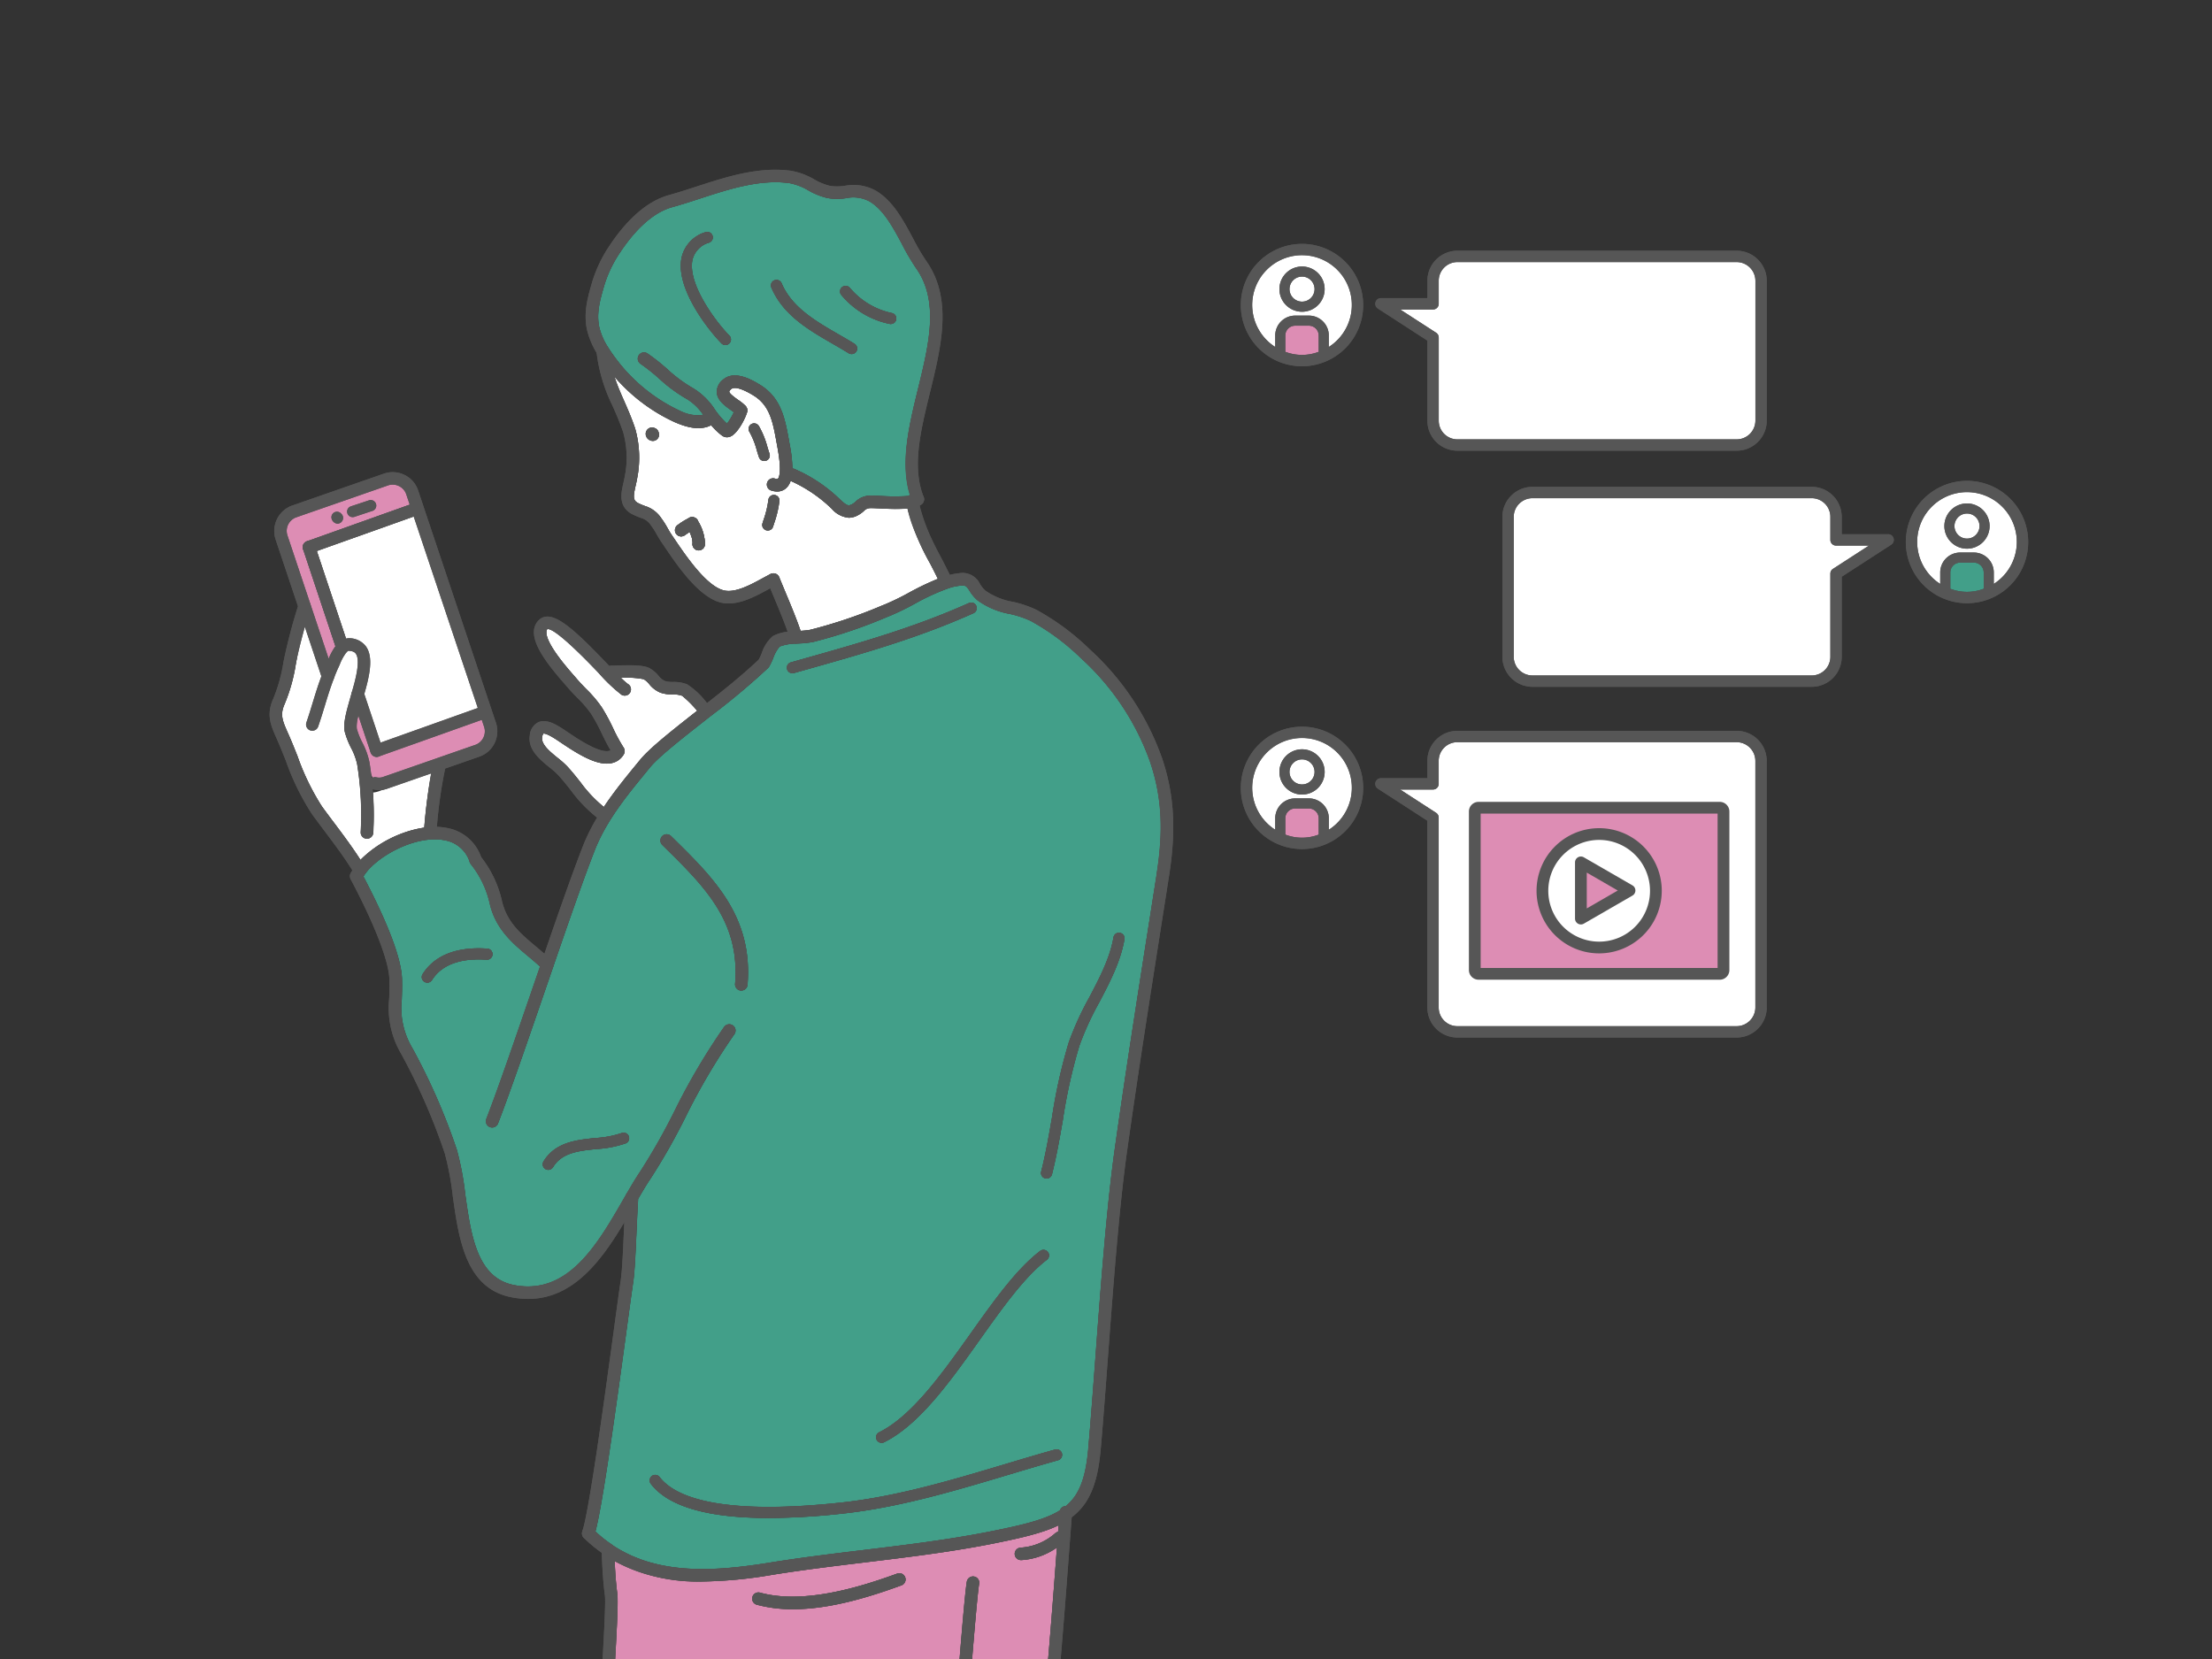
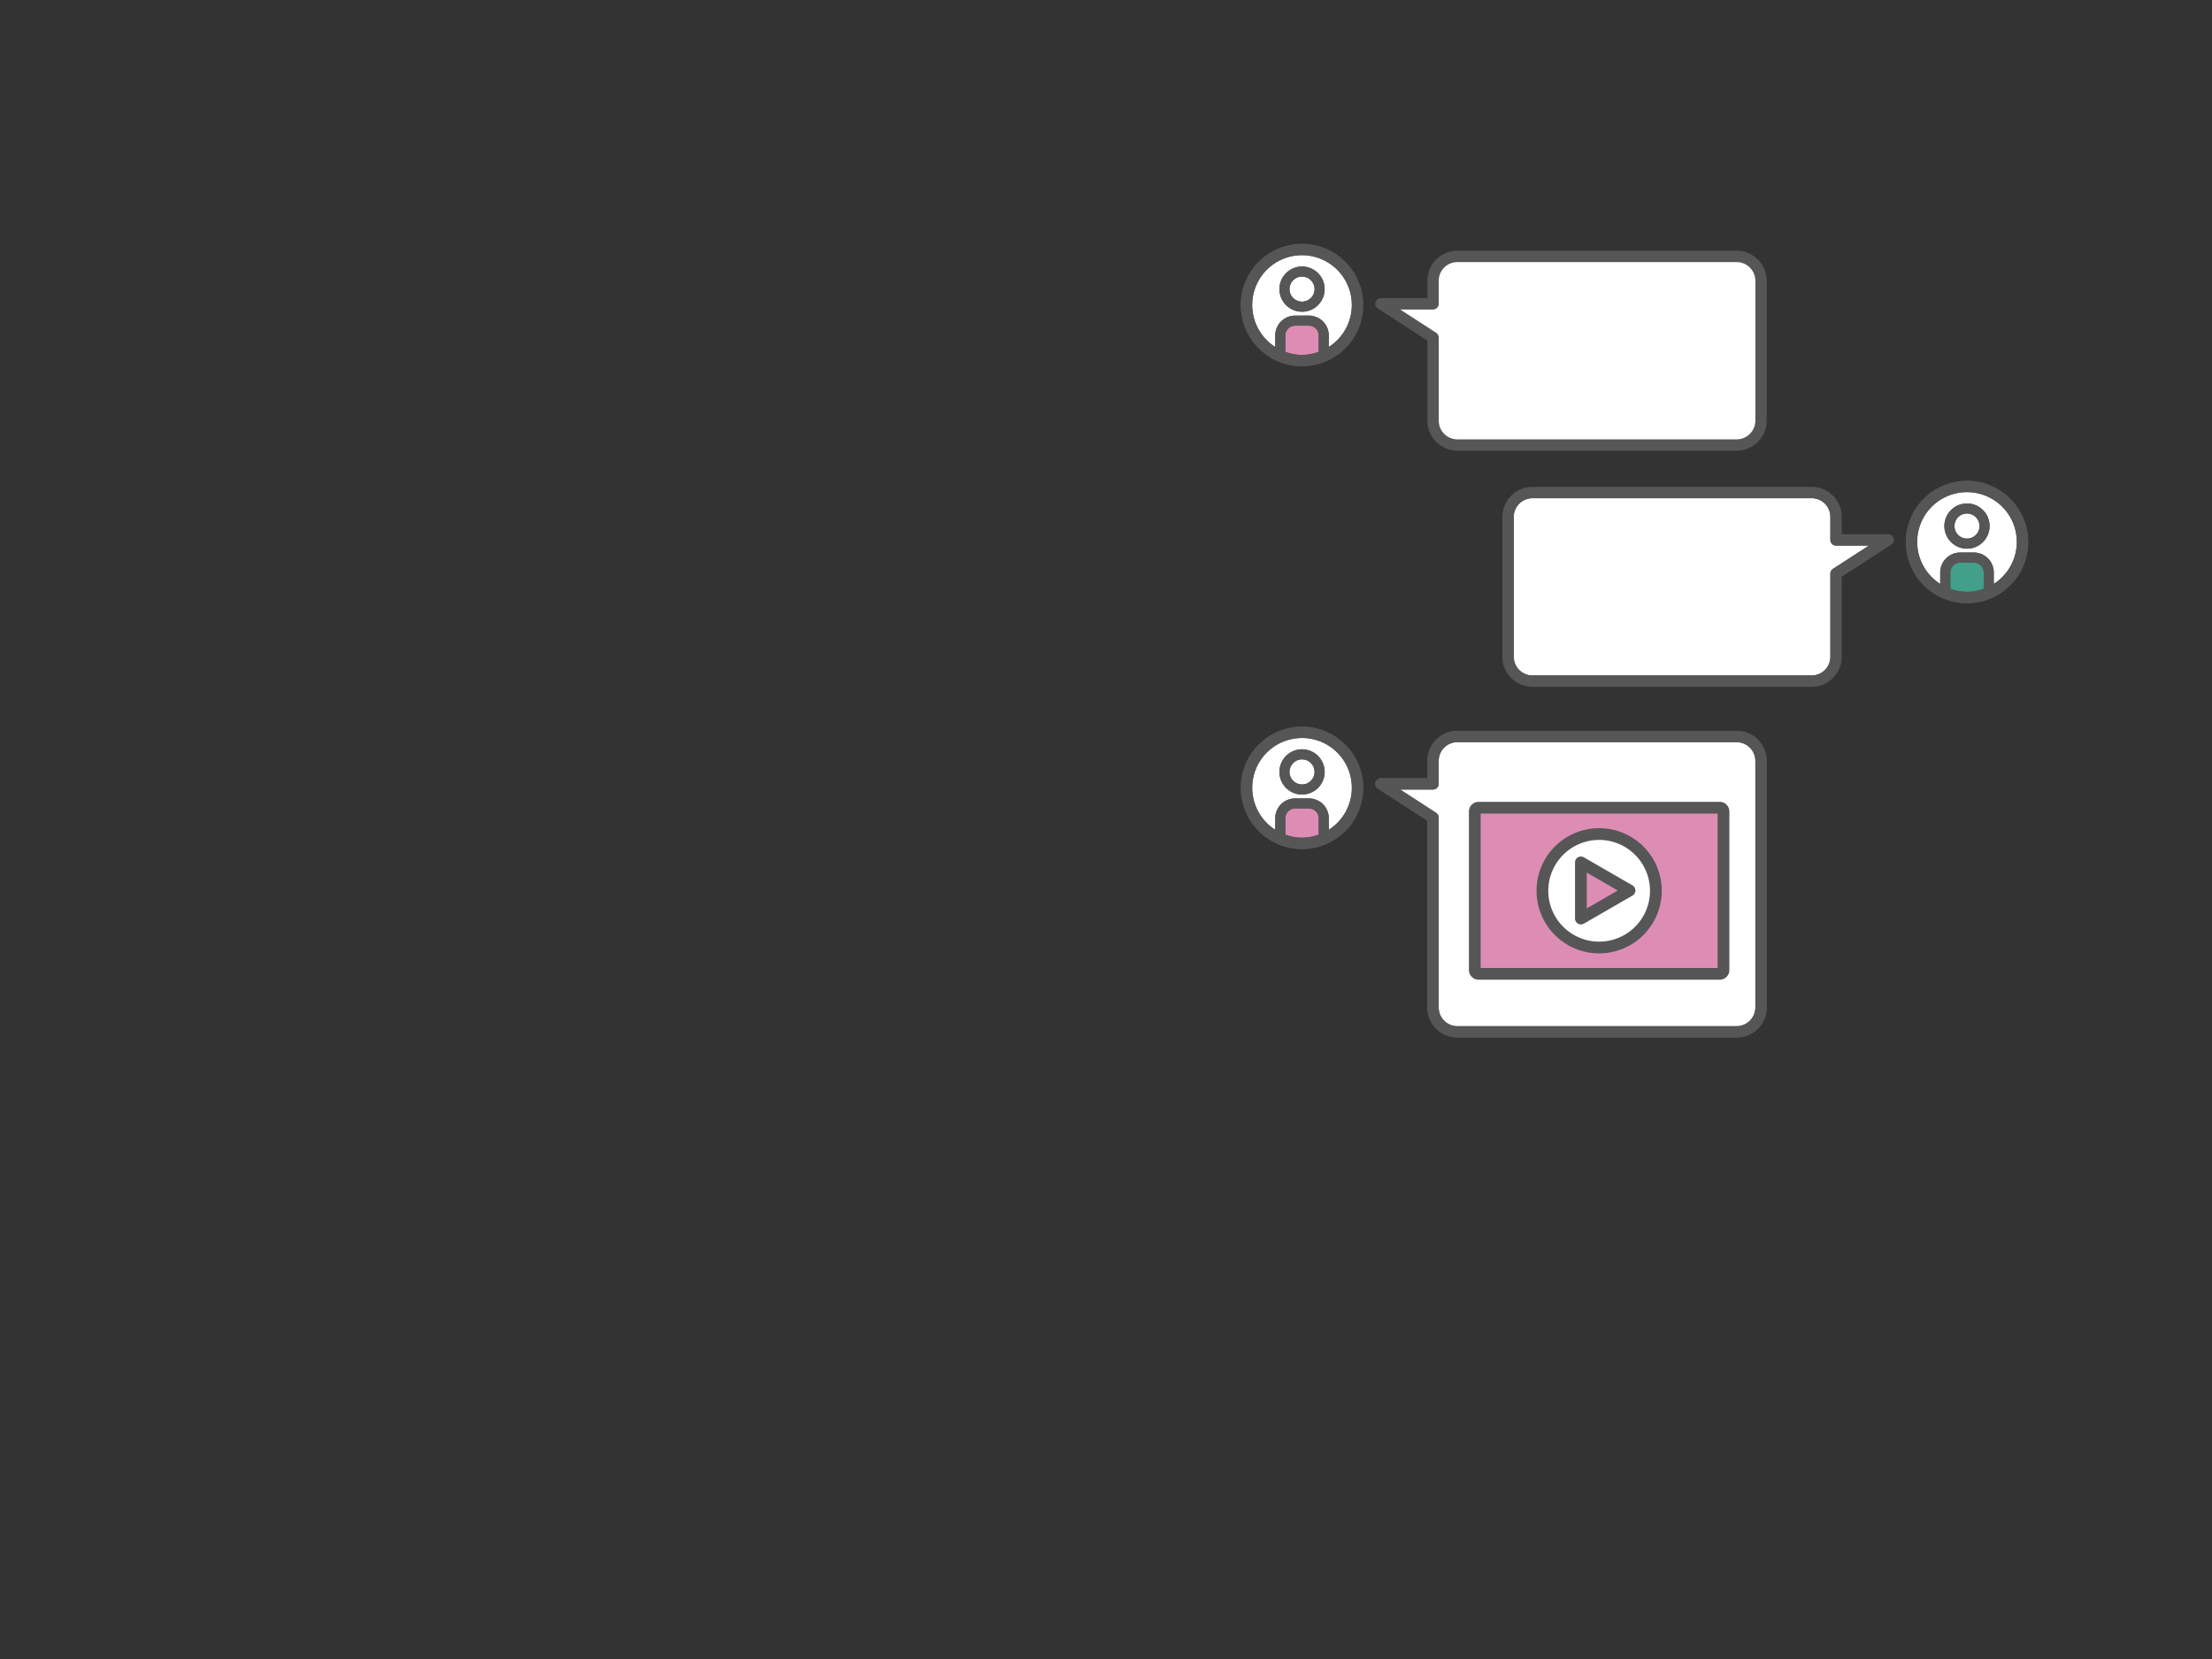
<svg xmlns="http://www.w3.org/2000/svg" width="320" height="240" viewBox="0 0 320 240">
  <rect x="0" y="0" width="320" height="240" fill="#333333" stroke="none" />
  <defs>
    <clipPath id="clip-path">
      <rect id="長方形_15692" data-name="長方形 15692" width="320" height="240" transform="translate(2348 -12990)" fill="#fff" stroke="#707070" stroke-width="1" />
    </clipPath>
    <clipPath id="clip-path-2">
      <rect id="長方形_15691" data-name="長方形 15691" width="317.858" height="235.721" fill="none" />
    </clipPath>
    <clipPath id="clip-path-3">
-       <rect id="長方形_17039" data-name="長方形 17039" width="130.724" height="235.809" fill="none" />
-     </clipPath>
+       </clipPath>
    <clipPath id="clip-path-4">
      <rect id="長方形_17028" data-name="長方形 17028" width="37.678" height="25.728" transform="translate(0 0)" fill="none" />
    </clipPath>
  </defs>
  <g id="マスクグループ_26236" data-name="マスクグループ 26236" transform="translate(-2348 12990)" clip-path="url(#clip-path)">
    <g id="グループ_27366" data-name="グループ 27366" transform="translate(2345.286 -12965.829)">
      <g id="グループ_27365" data-name="グループ 27365" transform="translate(0 0)" clip-path="url(#clip-path-2)">
        <g id="グループ_28360" data-name="グループ 28360" transform="translate(41.714 0.381)">
          <g id="グループ_28360-2" data-name="グループ 28360" clip-path="url(#clip-path-3)">
            <path id="パス_126982" data-name="パス 126982" d="M14.478,66.389a2.635,2.635,0,0,0,1.564-.12L29.3,61.657a3,3,0,0,0,1.8-3.75l-11.25-33.59a2.987,2.987,0,0,0-3.87-1.865L2.727,27.065a2.984,2.984,0,0,0-1.785,3.75l3.81,11.43L7.66,50.908v.02" transform="translate(0.787 22.387)" fill="#dd8db4" />
            <path id="パス_126983" data-name="パス 126983" d="M25.572,45.821q-2.322-6.93-4.642-13.859a30.145,30.145,0,0,0-1.951-5.5c-1.135-2.007-1.847-2-3.866-1.1a70.354,70.354,0,0,1-8.059,3.1c-.922.281-3.184.527-3.758,1.422-.413.638-.08,1.239.164,1.981.7,2.128,1.51,4.2,2.146,6.351.407,1.38.555,3.279,1.239,4.516.77,1.4,1.831.427,2.9,1.348,1.251,1.085.806,4.073.614,5.467-.291,2.092-.5,2.89.435,4.811.547,1.121,1.153,3.59,2.4,3.9,1.267.317,3.309-.938,4.514-1.322a17.478,17.478,0,0,1,4.326-1.085,7.011,7.011,0,0,0,4.293-1.546c2.459-2.192.112-5.9-.754-8.491" transform="translate(3.116 24.916)" fill="#fff" />
            <path id="パス_126984" data-name="パス 126984" d="M28.6,58.88c1.5-2.244,3.2-4.334,4.877-6.379l.367-.447c1.39-1.7,4.725-4.322,8.258-7.1l-.032-.034a16.442,16.442,0,0,0-2.138-2.132,3.742,3.742,0,0,0-1.372-.193,5.223,5.223,0,0,1-1.777-.259,4.071,4.071,0,0,1-1.616-1.233,3.1,3.1,0,0,0-.808-.718,12.258,12.258,0,0,0-3.283-.188,7.823,7.823,0,0,0,1,.886.9.9,0,1,1-.914,1.554,23.566,23.566,0,0,1-3.323-3.168c-1.875-1.959-6.279-6.569-7.416-6.329a.616.616,0,0,0-.134.371c-.13,1.664,2.962,5.192,3.979,6.351l.423.487c.429.509.884.977,1.34,1.444a17.709,17.709,0,0,1,2.274,2.679,27.985,27.985,0,0,1,1.614,2.978A25.1,25.1,0,0,0,31.464,50.3a.905.905,0,0,1,.024.955,2.636,2.636,0,0,1-1.721,1.267c-2.076.469-4.8-1.217-7.416-2.982-.351-.237-.654-.439-.89-.588-1.207-.748-1.536-.712-1.608-.684a1.035,1.035,0,0,0-.18.527c-.16,1.029,1.117,2.068,2.244,2.984a13.586,13.586,0,0,1,1.334,1.175c.706.758,1.338,1.554,1.961,2.342A19.644,19.644,0,0,0,28.6,58.88" transform="translate(19.764 33.312)" fill="#fff" />
            <path id="パス_126985" data-name="パス 126985" d="M53.187,51.579a70.678,70.678,0,0,0,10.382-3.5l.369-.146a36.483,36.483,0,0,0,3.507-1.7A42.385,42.385,0,0,1,71.677,44.2c-.345-.7-.688-1.394-1.061-2.116a32.578,32.578,0,0,1-3.325-8.055,31.917,31.917,0,0,1-4.047-.024c-.592-.028-1.071-.052-1.322-.042a1.282,1.282,0,0,0-.963.429,3.985,3.985,0,0,1-1.133.742,2.67,2.67,0,0,1-1.045.225,3.713,3.713,0,0,1-2.443-1.283,20.746,20.746,0,0,0-5.968-4.049,2.394,2.394,0,0,1-.66,1.063,1.892,1.892,0,0,1-1.283.473,2.774,2.774,0,0,1-.868-.15A.9.9,0,0,1,48.12,29.7a.6.6,0,0,0,.4.036c.114-.1.654-.8-.05-4.564l-.124-.688c-.545-3-.975-5.374-3.359-6.826-2.184-1.33-2.95-1.141-3.213-.91-.233.207-.281.337-.279.367.014.293.878.908,1.3,1.205a6.462,6.462,0,0,1,1.1.9.6.6,0,0,1,.038.07.857.857,0,0,1,.054.092.839.839,0,0,1,.09.193,1.012,1.012,0,0,1,.02.156.948.948,0,0,1,.008.184c0,.012,0,.024,0,.038-.1.654-1.283,3.154-2.424,3.648a1.277,1.277,0,0,1-.519.112,1.165,1.165,0,0,1-.654-.2,8.169,8.169,0,0,1-1.644-1.578.876.876,0,0,1-.215.144c-1.684.7-3.543.084-4.979-.525a25.074,25.074,0,0,1-8.8-6.65c.4,1.229.9,2.386,1.422,3.574.545,1.249,1.111,2.543,1.59,3.995a15.47,15.47,0,0,1,.275,7.235c-.058.337-.134.68-.213,1.019-.385,1.691-.371,2.17.469,2.563.359.172.65.283.906.379a4.311,4.311,0,0,1,2.3,1.7,12.105,12.105,0,0,1,.947,1.484c.2.347.4.7.62,1.015l.409.6c1.618,2.39,4.628,6.84,7.169,7.41,1.638.359,3.814-.822,5.557-1.773.407-.223.8-.435,1.157-.62.012-.006.026,0,.04-.01a.157.157,0,0,1,.03-.02.962.962,0,0,1,.128-.024,1.048,1.048,0,0,1,.193-.034.993.993,0,0,1,.132.016.9.9,0,0,1,.207.044.713.713,0,0,1,.12.068.761.761,0,0,1,.164.11.882.882,0,0,1,.108.134,1.257,1.257,0,0,1,.09.114c.006.012,0,.026.01.038s.016.02.02.032c.311.772.642,1.566.975,2.362.766,1.833,1.54,3.712,2.114,5.4a9.9,9.9,0,0,0,1.376-.146M30.445,24.24c-.03,0-.056,0-.086,0a1.23,1.23,0,0,1-.955-.947.9.9,0,0,1,.8-.991,1.211,1.211,0,0,1,.842.283,1.185,1.185,0,0,1,.291.84.9.9,0,0,1-.9.818m7.42,15.389a.871.871,0,0,1-.068.082.531.531,0,0,1-.275.241.993.993,0,0,1-.126.074.9.9,0,0,1-.313.056.92.92,0,0,1-.146-.012.9.9,0,0,1-.746-1.037,2.138,2.138,0,0,0-.144-.874,6.812,6.812,0,0,0-.283-.746c-.112.068-.225.154-.339.233s-.211.134-.307.213a.787.787,0,0,1-.128.068.877.877,0,0,1-1.277-1.061.872.872,0,0,1,.267-.409,9.67,9.67,0,0,1,1.526-.971v0l.006,0a.924.924,0,0,1,.263-.132.977.977,0,0,1,.176-.09c.044-.006.088,0,.132,0a.937.937,0,0,1,.752.3.842.842,0,0,1,.162.279l.01.03a7.168,7.168,0,0,1,.957,2.884,2.894,2.894,0,0,1,.01.557.921.921,0,0,1-.108.3M45.8,26.606c-.11-.327-.213-.66-.315-1a11.475,11.475,0,0,0-1.071-2.677.8.8,0,1,1,1.362-.846,12.66,12.66,0,0,1,1.243,3.054c.1.321.195.64.3.951a.8.8,0,0,1-.5,1.019.831.831,0,0,1-.259.042.8.8,0,0,1-.76-.545m2.182,9.57-.146.467a.8.8,0,0,1-.766.563.831.831,0,0,1-.239-.036.8.8,0,0,1-.527-1l.148-.473a14.276,14.276,0,0,0,.706-2.918.779.779,0,0,1,.882-.71.8.8,0,0,1,.712.882,15.689,15.689,0,0,1-.77,3.229" transform="translate(25.009 14.989)" fill="#fff" />
            <path id="パス_126986" data-name="パス 126986" d="M35.556,33.984a5.53,5.53,0,0,0,3.337.566,7.392,7.392,0,0,0-2.242-2.216,22.228,22.228,0,0,1-4.117-3.018,27.208,27.208,0,0,0-2.693-2.138.9.9,0,0,1,1-1.5,29.163,29.163,0,0,1,2.874,2.272,20.33,20.33,0,0,0,3.776,2.787A9.83,9.83,0,0,1,40.6,33.813a12.343,12.343,0,0,0,1.739,2.019,8.833,8.833,0,0,0,1-1.656c-.13-.1-.273-.2-.417-.3-.888-.632-1.989-1.418-2.053-2.581a2.252,2.252,0,0,1,.89-1.815c1.695-1.5,4.348.114,5.344.722,3.078,1.875,3.62,4.873,4.2,8.047l.106.586a19.1,19.1,0,0,1,.393,3.493.908.908,0,0,1,.253.038A21.811,21.811,0,0,1,58.6,46.71c.965.9,1.209,1.049,1.7.846a2.317,2.317,0,0,0,.65-.443,3,3,0,0,1,2.055-.866c.283-.016.826.008,1.5.042a31.683,31.683,0,0,0,4.1,0,.842.842,0,0,1,.221-.15C67.4,41.476,68.684,36.1,69.963,30.869c1.606-6.551,3.122-12.738-.265-17.533a33.308,33.308,0,0,1-2.033-3.471c-1.318-2.457-2.677-5-4.715-6.191a4.922,4.922,0,0,0-3.373-.465A8.653,8.653,0,0,1,56.906,3.2a10.208,10.208,0,0,1-2.787-1.113A8.286,8.286,0,0,0,51.35,1.032c-4.275-.578-8.655.852-12.892,2.23-1.368.445-2.717.884-4.043,1.251-3.215.888-5.85,4.015-7.492,6.481A17.692,17.692,0,0,0,24.6,15.789c-.626,2.158-1.157,3.987-.74,6.06a9.061,9.061,0,0,0,1.257,2.908.551.551,0,0,1,.052.08c.335.529.682,1.035,1.015,1.472a24.515,24.515,0,0,0,9.375,7.674M59.01,16.068a.8.8,0,0,1,1.127.142,10.9,10.9,0,0,0,6.072,3.624.8.8,0,0,1-.19,1.58.757.757,0,0,1-.189-.022,12.3,12.3,0,0,1-6.963-4.2.8.8,0,0,1,.142-1.125M49.194,15.1a.806.806,0,0,1,1.051.423c1.484,3.491,4.921,5.475,8.244,7.394.784.453,1.56.9,2.3,1.364a.8.8,0,0,1-.423,1.484.793.793,0,0,1-.423-.12c-.73-.453-1.492-.894-2.26-1.338-3.551-2.051-7.225-4.171-8.918-8.154a.8.8,0,0,1,.425-1.053m-13.4-3.355a4.967,4.967,0,0,1,3.441-3.612.8.8,0,0,1,.555,1.5,3.423,3.423,0,0,0-2.432,2.459c-.768,3.425,3.263,8.892,5.332,11a.8.8,0,0,1-1.143,1.125c-1.937-1.973-6.744-8.059-5.753-12.477" transform="translate(23.835 0.905)" fill="#429f89" />
            <path id="パス_126987" data-name="パス 126987" d="M22.528,54.118l-7.564,2.8a3.622,3.622,0,0,1-.912.207,46.293,46.293,0,0,1,.044,5.828.909.909,0,0,1-.9.844l-.06,0a.905.905,0,0,1-.842-.961,46.626,46.626,0,0,0-.509-9.778,9.129,9.129,0,0,0-.886-2.386,11.6,11.6,0,0,1-.9-2.3c-.287-1.165.229-2.956.824-5.031.371-1.289,2.2-5.928.271-6.682-1.6-.626-2.926,2.858-4.2,1.167-.961-1.273-.564-4.3-2.216-4.957-1.59-.636-1.436,3.668-1.568,4.426l-.221,1.259a25.029,25.029,0,0,1-1.646,5.838C.585,45.9.974,46.78,1.749,48.527l.152.343c.411.928.81,1.935,1.221,2.97a34.921,34.921,0,0,0,3.545,7.3c.614.848,1.239,1.678,1.861,2.507,1.251,1.664,2.531,3.4,3.714,5.232.02-.02.034-.042.054-.064a16.862,16.862,0,0,1,9.176-4.608c.12-1.707.584-5.753,1.055-8.09" transform="translate(0.913 32.974)" fill="#fff" />
            <path id="パス_126988" data-name="パス 126988" d="M84.08,102.829h-.028a.9.9,0,0,1-.028-1.8,8.338,8.338,0,0,0,5-2.106.894.894,0,0,1,.389-.178l.072-.955c-2.158,1.053-5.031,1.767-9.335,2.627-6.136,1.229-12.513,2-18.678,2.745-4.438.537-9.024,1.093-13.478,1.813a63.728,63.728,0,0,1-10.045.953,25.362,25.362,0,0,1-12.688-2.956c.074,1.55.17,3.134.379,4.682.162,1.123-.072,5.422-.467,12.341-.335,5.824-.778,13.588-.606,15.84H73.64c.191-1.913.549-6.445.928-11.212.622-7.881,1.33-16.813,1.644-18.674a.92.92,0,0,1,1.039-.74.9.9,0,0,1,.74,1.041c-.3,1.781-1.037,11.059-1.626,18.517-.381,4.825-.718,9.07-.912,11.068H85.9c1.081-4.925,2.595-24.774,3.345-34.849a9.759,9.759,0,0,1-5.168,1.847m-17.324,3.652c-4.658,1.7-10.32,3.455-15.7,3.455a19.918,19.918,0,0,1-5.234-.654.9.9,0,1,1,.475-1.741c6.3,1.711,14.34-.754,19.835-2.757a.9.9,0,1,1,.62,1.7" transform="translate(24.664 98.309)" fill="#dd8db4" />
            <path id="パス_126989" data-name="パス 126989" d="M8.716,42.761l7.913-2.94a.9.9,0,0,1,.628,1.693l-7.913,2.94a.9.9,0,0,1-.628-1.693" transform="translate(8.171 39.978)" fill="#dd8db4" />
            <path id="パス_126990" data-name="パス 126990" d="M111.638,154.886c.335-3.772.67-8.278,1.027-13.049.774-10.378,1.65-22.137,2.809-30.331,1.54-10.941,3.283-22.037,4.969-32.765l1.089-6.934c1.041-6.557.762-11.3-.967-16.374A36.95,36.95,0,0,0,110.6,40.521a33.391,33.391,0,0,0-7.3-5.414,14.234,14.234,0,0,0-3.02-1,11.336,11.336,0,0,1-4.687-1.993,5.715,5.715,0,0,1-1.123-1.354c-.427-.66-.529-.816-1.305-.746a7.817,7.817,0,0,0-1.739.377,32.128,32.128,0,0,0-4.933,2.268A37.263,37.263,0,0,1,82.8,34.443l-.365.146a72.359,72.359,0,0,1-10.654,3.586,15.7,15.7,0,0,1-2.362.221A7.306,7.306,0,0,0,67,38.818a5.179,5.179,0,0,0-.947,1.688,10.129,10.129,0,0,1-.6,1.253c-.018.03-.048.046-.068.072a.858.858,0,0,1-.06.088,102.773,102.773,0,0,1-8.382,7.011l-.748.59c-3.461,2.717-6.728,5.282-7.993,6.832l-.367.449c-2.926,3.561-5.95,7.245-7.632,11.6-1.666,4.261-4.063,11.182-5.964,16.733L33.06,88.561c-2.5,7.277-5.088,14.8-6.814,19.265a.906.906,0,0,1-.842.578.882.882,0,0,1-.325-.062.9.9,0,0,1-.517-1.167c1.715-4.432,4.3-11.94,6.792-19.2l.981-2.852c-.537-.483-1.081-.957-1.622-1.408-2.354-1.965-4.789-4-5.645-7.674a14,14,0,0,0-2.705-5.681l0-.006a.959.959,0,0,1-.106-.168.933.933,0,0,1-.08-.136l0-.006a4.606,4.606,0,0,0-3.521-3.17c-3.588-.784-8.475,1.476-10.943,4.019a7.084,7.084,0,0,0-.934,1.2c2.543,4.843,5.475,11.17,5.581,14.834.032,1.155,0,2.1-.034,2.95a11.334,11.334,0,0,0,1.536,7.049,90.414,90.414,0,0,1,6.441,14.733,42.6,42.6,0,0,1,1.2,6.351c.838,5.986,1.7,12.176,7.111,13.2,7.779,1.49,12.018-5.884,15.762-12.379l.475-.822c.654-1.123,1.285-2.2,1.919-3.142a88.99,88.99,0,0,0,5.023-8.844,94.194,94.194,0,0,1,7.179-12.166.9.9,0,0,1,1.476,1.041,92.594,92.594,0,0,0-7.053,11.954,90.354,90.354,0,0,1-5.126,9.02c-.582.86-1.157,1.841-1.749,2.858-.1,1.707-.176,3.409-.247,5-.136,3.05-.253,5.683-.493,7.243-.144.934-.453,3.207-.858,6.189-1.693,12.465-3.561,25.905-4.58,29.681a17.35,17.35,0,0,0,2.294,1.839.948.948,0,0,1,.146.122c6.568,4.412,14.834,3.836,22.8,2.551,4.492-.726,9.1-1.283,13.55-1.821,6.132-.742,12.473-1.508,18.539-2.725,4.927-.985,7.869-1.749,9.9-3.036a.878.878,0,0,1,.814-.59c1.935-1.592,2.878-3.987,3.263-8.284M16.7,87.071a.8.8,0,0,1-.68.375.785.785,0,0,1-.425-.122.8.8,0,0,1-.253-1.1c1.717-2.733,4.967-4.007,9.367-3.694a.8.8,0,1,1-.112,1.6c-2.649-.195-6.152.168-7.9,2.946m28.021,23.623a15.609,15.609,0,0,1-4.219.82c-2.573.265-5.005.513-6.295,2.627a.8.8,0,1,1-1.368-.836c1.7-2.793,4.781-3.108,7.5-3.387a14.243,14.243,0,0,0,3.78-.71.8.8,0,1,1,.6,1.486m59.954,15.57a.8.8,0,1,1,.977,1.273c-3.249,2.489-6.391,6.906-9.716,11.585-4.287,6.028-8.719,12.263-13.827,14.809a.8.8,0,1,1-.718-1.436c4.751-2.368,9.066-8.437,13.237-14.3,3.4-4.779,6.608-9.293,10.047-11.928M68.633,41.11l1.522-.431c8.37-2.358,16.277-4.586,24.217-8.148A.8.8,0,0,1,95.029,34c-8.049,3.61-16.011,5.854-24.441,8.228l-1.52.429a.831.831,0,0,1-.219.03.8.8,0,0,1-.217-1.572m-8.088,46.5c.736-9-4.37-14.019-10.279-19.835l-.257-.253a.9.9,0,0,1,1.265-1.287l.255.253c5.976,5.878,11.619,11.43,10.813,21.269a.9.9,0,0,1-.9.83c-.026,0-.052,0-.076,0a.9.9,0,0,1-.824-.973m46.723,68.922c-2.39.668-4.8,1.388-7.215,2.112-7.785,2.328-15.834,4.737-24.032,5.615a100.829,100.829,0,0,1-10.6.63c-8.817,0-14.541-1.654-17.061-4.945a.8.8,0,0,1,1.273-.975c2.1,2.743,8.362,5.609,26.22,3.694,8.053-.862,16.031-3.249,23.743-5.555,2.428-.728,4.843-1.45,7.247-2.122a.8.8,0,0,1,.987.555.806.806,0,0,1-.557.991m.7-49.285c-.457,2.629-.93,5.346-1.586,7.933a.8.8,0,0,1-.778.6.836.836,0,0,1-.2-.024.8.8,0,0,1-.58-.975c.64-2.527,1.107-5.214,1.56-7.813a77.779,77.779,0,0,1,2.438-10.9,43.709,43.709,0,0,1,2.98-6.525c1.464-2.791,2.976-5.677,3.483-8.653a.8.8,0,0,1,1.582.271c-.551,3.225-2.124,6.227-3.646,9.126a42.932,42.932,0,0,0-2.878,6.281,77.468,77.468,0,0,0-2.38,10.67" transform="translate(6.804 30.156)" fill="#429f89" />
            <path id="パス_126991" data-name="パス 126991" d="M42.7,50.092a4.839,4.839,0,0,1-1.031-.108c-3.249-.726-6.4-5.382-8.278-8.166L33,41.23c-.247-.357-.471-.746-.7-1.139a10.464,10.464,0,0,0-.814-1.281,2.589,2.589,0,0,0-1.5-1.109c-.295-.11-.632-.241-1.045-.435-2.26-1.063-1.8-3.1-1.456-4.6.068-.307.138-.614.193-.92a13.729,13.729,0,0,0-.207-6.363c-.453-1.378-1-2.631-1.532-3.842a23.572,23.572,0,0,1-2.362-7.981.9.9,0,1,1,1.8-.148,22.176,22.176,0,0,0,2.218,7.4c.545,1.251,1.113,2.545,1.594,4a15.493,15.493,0,0,1,.271,7.235c-.058.335-.134.68-.213,1.019-.385,1.691-.371,2.17.469,2.563.363.172.656.283.91.379a4.31,4.31,0,0,1,2.292,1.7,12.788,12.788,0,0,1,.951,1.484c.2.349.4.7.616,1.015l.407.6c1.618,2.39,4.628,6.844,7.173,7.414,1.65.357,3.814-.824,5.553-1.771.409-.225.8-.435,1.159-.618a.9.9,0,0,1,.816,1.61c-.347.176-.72.377-1.111.592-1.709.93-3.772,2.057-5.777,2.057" transform="translate(23.699 12.652)" fill="#565656" />
            <path id="パス_126992" data-name="パス 126992" d="M28.171,20.538c-.03,0-.056,0-.084,0a.977.977,0,0,1-.16-1.937,1.116,1.116,0,0,1,.846.279,1.184,1.184,0,0,1,.295.842.9.9,0,0,1-.9.82" transform="translate(27.269 18.69)" fill="#565656" />
            <path id="パス_126993" data-name="パス 126993" d="M40.993,31.631a2.785,2.785,0,0,1-.868-.148.9.9,0,0,1-.578-1.139.893.893,0,0,1,1.139-.578.578.578,0,0,0,.4.036c.114-.1.656-.8-.05-4.562l-.124-.684c-.543-3-.971-5.376-3.359-6.83-2.184-1.332-2.952-1.145-3.211-.91-.235.207-.283.335-.281.365.016.295.88.91,1.3,1.207a6.3,6.3,0,0,1,1.1.906.9.9,0,0,1-1.36,1.185,5.768,5.768,0,0,0-.79-.622c-.886-.632-1.989-1.418-2.051-2.581a2.247,2.247,0,0,1,.888-1.815c1.7-1.5,4.348.116,5.344.722,3.08,1.875,3.624,4.877,4.2,8.051l.1.586c.451,2.4.78,5.2-.515,6.339a1.911,1.911,0,0,1-1.285.471" transform="translate(32.429 14.921)" fill="#565656" />
            <path id="パス_126994" data-name="パス 126994" d="M51.749,37.052a.9.9,0,0,1-.818-.523c-.451-.965-.971-1.967-1.5-2.988-1.564-3.02-3.18-6.142-3.493-9.128a.9.9,0,0,1,.8-.991.925.925,0,0,1,.991.8c.281,2.645,1.817,5.613,3.3,8.485.539,1.043,1.071,2.068,1.53,3.058a.9.9,0,0,1-.818,1.283" transform="translate(46.18 23.54)" fill="#565656" />
            <path id="パス_126995" data-name="パス 126995" d="M46.347,28.683A3.721,3.721,0,0,1,43.9,27.4a20.378,20.378,0,0,0-6.074-4.1.9.9,0,1,1,.616-1.695,21.714,21.714,0,0,1,6.551,4.348c.967.89,1.209,1.055,1.7.844a2.279,2.279,0,0,0,.648-.443,3,3,0,0,1,2.057-.866c.285-.02.83.01,1.5.042,1.169.058,4.279.207,4.855-.189a.894.894,0,0,1,1.267.054.911.911,0,0,1-.056,1.283c-.824.766-2.721.82-6.152.654-.6-.028-1.083-.052-1.328-.042a1.268,1.268,0,0,0-.963.429,4.072,4.072,0,0,1-1.133.742,2.7,2.7,0,0,1-1.045.223" transform="translate(37.43 21.665)" fill="#565656" />
            <path id="パス_126996" data-name="パス 126996" d="M39.459,25.457a1.144,1.144,0,0,1-.654-.2,11.312,11.312,0,0,1-2.529-2.7,8.463,8.463,0,0,0-2.507-2.563,21.959,21.959,0,0,1-4.115-3.016,27.747,27.747,0,0,0-2.693-2.138.9.9,0,1,1,1-1.5A29.7,29.7,0,0,1,30.832,15.6a20.556,20.556,0,0,0,3.776,2.787,9.872,9.872,0,0,1,3.114,3.076,12.342,12.342,0,0,0,1.737,2.021A7.929,7.929,0,0,0,40.622,21.4a.926.926,0,0,1,1.051-.712A.885.885,0,0,1,42.4,21.7c-.1.652-1.285,3.152-2.426,3.646a1.3,1.3,0,0,1-.517.112" transform="translate(26.7 13.25)" fill="#565656" />
            <path id="パス_126997" data-name="パス 126997" d="M70.862,48.582a.9.9,0,0,1-.838-.568c-1.945-4.877-.531-10.656.838-16.243,1.606-6.549,3.122-12.738-.265-17.533a33.1,33.1,0,0,1-2.035-3.471c-1.318-2.457-2.677-5-4.713-6.188a4.953,4.953,0,0,0-3.371-.467A8.424,8.424,0,0,1,57.8,4.1a10.083,10.083,0,0,1-2.787-1.113,8.346,8.346,0,0,0-2.769-1.053c-4.275-.566-8.653.854-12.888,2.232-1.372.443-2.721.882-4.049,1.249-3.215.89-5.85,4.019-7.49,6.483a17.718,17.718,0,0,0-2.328,4.8c-.626,2.156-1.155,3.985-.736,6.056a11.652,11.652,0,0,0,2.322,4.46,24.523,24.523,0,0,0,9.375,7.674c1.025.437,2.511.965,3.58.519a.9.9,0,1,1,.69,1.668c-1.682.694-3.543.082-4.979-.527a25.97,25.97,0,0,1-10.1-8.242,13.284,13.284,0,0,1-2.655-5.2c-.505-2.507.112-4.63.764-6.878A19.434,19.434,0,0,1,26.319,10.9c1.811-2.719,4.759-6.182,8.511-7.223,1.3-.359,2.629-.79,3.973-1.227,4.428-1.438,9-2.92,13.684-2.3a10.054,10.054,0,0,1,3.367,1.243,8.776,8.776,0,0,0,2.3.943,7.239,7.239,0,0,0,2.142-.012,6.646,6.646,0,0,1,4.47.7c2.473,1.452,3.957,4.219,5.39,6.9A31.8,31.8,0,0,0,72.071,13.2c3.862,5.467,2.174,12.351.545,19.007-1.364,5.557-2.647,10.8-.916,15.142a.9.9,0,0,1-.5,1.173.936.936,0,0,1-.335.064" transform="translate(22.922 0.001)" fill="#565656" />
            <path id="パス_126998" data-name="パス 126998" d="M39.947,174.981c-5.035,0-9.908-.957-14.192-3.886a.876.876,0,0,1-.124-.1,20.079,20.079,0,0,1-2.826-2.326.9.9,0,1,1,1.261-1.289,17.988,17.988,0,0,0,2.691,2.2.915.915,0,0,1,.144.116c6.568,4.414,14.838,3.838,22.8,2.555,4.486-.726,9.084-1.281,13.534-1.819,6.138-.744,12.483-1.51,18.555-2.727,5.172-1.033,8.17-1.817,10.213-3.227,2.29-1.586,3.347-4.021,3.766-8.681.335-3.774.67-8.278,1.027-13.051.772-10.376,1.65-22.135,2.809-30.333,1.538-10.937,3.281-22.029,4.967-32.755l1.089-6.942c1.029-6.473.742-11.368-.965-16.374a36.955,36.955,0,0,0-9.969-14.914,33.332,33.332,0,0,0-7.3-5.41,14.331,14.331,0,0,0-3.022-1.007,11.291,11.291,0,0,1-4.684-1.993A5.652,5.652,0,0,1,78.6,31.659c-.427-.66-.531-.812-1.3-.746a7.842,7.842,0,0,0-1.741.379,32.005,32.005,0,0,0-4.931,2.268,37.94,37.94,0,0,1-3.688,1.787l-.351.138a72.4,72.4,0,0,1-10.668,3.592,15.337,15.337,0,0,1-2.34.223,7.348,7.348,0,0,0-2.438.423,5.1,5.1,0,0,0-.951,1.691,9.96,9.96,0,0,1-.6,1.251.9.9,0,0,1-1.532-.953,8.217,8.217,0,0,0,.473-1.009,5.565,5.565,0,0,1,1.59-2.469,7.065,7.065,0,0,1,3.329-.738,15.089,15.089,0,0,0,2.076-.18,70.9,70.9,0,0,0,10.4-3.507l.355-.14a36.731,36.731,0,0,0,3.507-1.7A33.088,33.088,0,0,1,75,29.576a9.533,9.533,0,0,1,2.134-.459,2.792,2.792,0,0,1,2.982,1.562,4.119,4.119,0,0,0,.772.955,9.805,9.805,0,0,0,3.969,1.624,15.885,15.885,0,0,1,3.405,1.151,35.116,35.116,0,0,1,7.7,5.693A38.783,38.783,0,0,1,106.41,55.756c1.807,5.3,2.118,10.458,1.039,17.236l-1.089,6.943c-1.687,10.719-3.427,21.8-4.963,32.727-1.151,8.138-2.025,19.867-2.8,30.215-.357,4.783-.694,9.295-1.029,13.077-.467,5.2-1.781,8.1-4.536,10-2.3,1.59-5.473,2.43-10.885,3.513-6.14,1.229-12.521,2-18.694,2.747-4.43.537-9.012,1.091-13.464,1.809a63.664,63.664,0,0,1-10.045.955" transform="translate(22.654 29.253)" fill="#565656" />
            <path id="パス_126999" data-name="パス 126999" d="M16.507,103.2a.922.922,0,0,1-.325-.06.9.9,0,0,1-.517-1.167c1.721-4.45,4.313-11.994,6.82-19.287l1.151-3.343c1.907-5.569,4.311-12.507,5.988-16.8,1.789-4.626,4.909-8.43,7.929-12.106l.357-.429c1.394-1.713,4.749-4.344,8.3-7.135l.72-.566a105.784,105.784,0,0,0,8.22-6.868.9.9,0,0,1,1.277,1.277,106.742,106.742,0,0,1-8.38,7.009l-.724.568c-3.471,2.725-6.75,5.3-8.019,6.856l-.359.435c-2.928,3.563-5.956,7.253-7.64,11.611-1.664,4.261-4.063,11.18-5.964,16.731l-1.149,3.343c-2.513,7.309-5.112,14.872-6.844,19.352a.9.9,0,0,1-.842.578" transform="translate(15.687 35.363)" fill="#565656" />
            <path id="パス_127000" data-name="パス 127000" d="M39.9,70.549c-.026,0-.05,0-.076,0A.9.9,0,0,1,39,69.572c.736-9-4.368-14.021-10.277-19.835l-.259-.255A.9.9,0,0,1,29.725,48.2l.259.253C35.958,54.328,41.6,59.88,40.792,69.721a.9.9,0,0,1-.9.828" transform="translate(28.34 48.194)" fill="#565656" />
            <path id="パス_127001" data-name="パス 127001" d="M31.576,112.573a12.61,12.61,0,0,1-2.348-.227c-6.68-1.263-7.678-8.414-8.559-14.723a41.77,41.77,0,0,0-1.137-6.072,88.989,88.989,0,0,0-6.317-14.43,13.029,13.029,0,0,1-1.739-7.943c.028-.812.064-1.725.032-2.836-.074-2.629-2.12-7.917-5.609-14.5A.9.9,0,1,1,7.494,51c2.595,4.9,5.711,11.525,5.822,15.3.028,1.155,0,2.106-.036,2.952a11.332,11.332,0,0,0,1.538,7.043,90.431,90.431,0,0,1,6.439,14.733,42.1,42.1,0,0,1,1.2,6.351c.838,5.986,1.7,12.178,7.111,13.2,7.753,1.468,12.014-5.88,15.758-12.373l.479-.828c.654-1.125,1.285-2.2,1.919-3.14a89.639,89.639,0,0,0,5.023-8.846,94.3,94.3,0,0,1,7.179-12.168A.9.9,0,0,1,61.4,74.259a92.5,92.5,0,0,0-7.053,11.954,90.754,90.754,0,0,1-5.126,9.02c-.618.914-1.225,1.957-1.859,3.044l-.475.822c-3.5,6.064-7.771,13.474-15.311,13.474" transform="translate(5.826 50.784)" fill="#565656" />
            <path id="パス_127002" data-name="パス 127002" d="M15.514,67.814a3.4,3.4,0,0,1-.8-.094.9.9,0,1,1,.421-1.755,1.711,1.711,0,0,0,1.029-.084l13.283-4.622a2.078,2.078,0,0,0,1.243-2.615L19.446,25.059a2.046,2.046,0,0,0-1.063-1.223,2.075,2.075,0,0,0-1.64-.082L3.472,28.371a2.083,2.083,0,0,0-1.223,2.6l6.716,20.1a.84.84,0,0,1,.048.289.912.912,0,0,1-.9.912.9.9,0,0,1-.884-.71L.538,31.554a3.907,3.907,0,0,1,2.324-4.881l13.275-4.618a3.869,3.869,0,0,1,3.034.158,3.821,3.821,0,0,1,1.987,2.28l11.25,33.584a3.884,3.884,0,0,1-2.348,4.881L16.787,67.576a3.54,3.54,0,0,1-1.273.239" transform="translate(0.337 21.935)" fill="#565656" />
            <path id="パス_127003" data-name="パス 127003" d="M11.437,62.8l-.062,0a.9.9,0,0,1-.838-.963,45.964,45.964,0,0,0-.511-9.788,9.074,9.074,0,0,0-.882-2.382,12.25,12.25,0,0,1-.908-2.306c-.287-1.157.217-2.928.8-4.979l.209-.738c.435-1.5,1.334-4.59.578-5.617-.074-.1-.295-.4-1.1-.417a1.352,1.352,0,0,0-.191.158,6.84,6.84,0,0,0-1.017,1.817l-.144.329c-.275.57-.505,1.143-.718,1.717-.5,1.3-.916,2.653-1.314,3.963-.3.991-.606,1.981-.947,2.96a.9.9,0,1,1-1.7-.59c.333-.961.628-1.927.922-2.9.409-1.342.83-2.729,1.356-4.075.225-.614.475-1.241.768-1.849l.122-.279A8.115,8.115,0,0,1,7.238,34.5a2.093,2.093,0,0,1,1.49-.7,3.039,3.039,0,0,1,2.547,1.151c1.187,1.61.505,4.432-.3,7.183l-.207.738c-.449,1.574-.959,3.357-.786,4.045a10.6,10.6,0,0,0,.786,1.967A10.775,10.775,0,0,1,11.8,51.731a48.105,48.105,0,0,1,.533,10.227.9.9,0,0,1-.9.84" transform="translate(2.647 33.982)" fill="#565656" />
            <path id="パス_127004" data-name="パス 127004" d="M12.757,70.586a.9.9,0,0,1-.766-.425c-1.239-1.989-2.583-3.774-4-5.665-.63-.836-1.261-1.676-1.881-2.535a35.871,35.871,0,0,1-3.756-7.682c-.407-1.017-.8-2.007-1.2-2.92l-.152-.343c-.826-1.865-1.48-3.341-.509-5.591a23.11,23.11,0,0,0,1.524-5.434A79.754,79.754,0,0,1,4.2,31.663a.9.9,0,0,1,1.713.572,79.218,79.218,0,0,0-2.13,8.074,24.624,24.624,0,0,1-1.646,5.84c-.652,1.516-.265,2.394.507,4.135l.154.351c.409.928.812,1.943,1.227,2.978A34.94,34.94,0,0,0,7.565,60.9c.616.846,1.239,1.676,1.863,2.507,1.382,1.839,2.813,3.738,4.095,5.8a.9.9,0,0,1-.766,1.38" transform="translate(-0.001 31.213)" fill="#565656" />
            <path id="パス_127005" data-name="パス 127005" d="M23.437,124.132a.933.933,0,0,1-.3-.052.9.9,0,0,1-.547-1.155c.983-2.753,3.383-20.42,4.67-29.914.407-2.994.718-5.276.864-6.215.225-1.462.339-4.041.471-7.027.072-1.674.152-3.469.261-5.264a.852.852,0,0,1,.957-.846.905.905,0,0,1,.846.957c-.108,1.783-.186,3.57-.261,5.234-.134,3.04-.251,5.663-.491,7.221-.144.932-.453,3.2-.856,6.184-1.8,13.229-3.8,27.574-4.761,30.277a.9.9,0,0,1-.85.6" transform="translate(22.654 74.046)" fill="#565656" />
            <path id="パス_127006" data-name="パス 127006" d="M25.684,66.27a.907.907,0,0,1-.618-.245c-.674-.632-1.368-1.213-2.053-1.783-2.356-1.963-4.793-4-5.647-7.674a14.04,14.04,0,0,0-2.705-5.681.9.9,0,1,1,1.311-1.237,15.733,15.733,0,0,1,3.152,6.509c.718,3.088,2.723,4.761,5.043,6.7.714.594,1.434,1.2,2.134,1.853a.9.9,0,0,1-.618,1.56" transform="translate(14.491 49.629)" fill="#565656" />
            <path id="パス_127007" data-name="パス 127007" d="M38.121,41.447a.8.8,0,0,1-.217-1.574l1.564-.443c8.356-2.354,16.247-4.578,24.174-8.134A.8.8,0,1,1,64.3,32.76c-8.035,3.6-15.983,5.844-24.4,8.216l-1.566.439a.736.736,0,0,1-.217.032" transform="translate(37.518 31.393)" fill="#565656" />
            <path id="パス_127008" data-name="パス 127008" d="M40.085,39.283a.909.909,0,0,1-.862-.634c-.551-1.771-1.432-3.878-2.28-5.918-.335-.8-.668-1.6-.983-2.376a.9.9,0,0,1,1.672-.674c.313.77.644,1.56.975,2.356.866,2.076,1.763,4.223,2.34,6.074a.906.906,0,0,1-.862,1.171" transform="translate(36.086 29.27)" fill="#565656" />
            <path id="パス_127009" data-name="パス 127009" d="M32.68,29.882a.9.9,0,0,1-.892-1.047,3.533,3.533,0,0,0-.427-1.622,5.739,5.739,0,0,0-.648.447.9.9,0,0,1-1.137-1.4,9.686,9.686,0,0,1,1.526-.967l.006,0a.873.873,0,0,1,.439-.221.919.919,0,0,1,1.047.582l.01.028a6.149,6.149,0,0,1,.965,3.441.9.9,0,0,1-.888.758" transform="translate(29.398 25.189)" fill="#565656" />
            <path id="パス_127010" data-name="パス 127010" d="M32.6,25.683l-.01-.03a.927.927,0,0,0-1.047-.582.892.892,0,0,0-.439.223l-.006-.006a9.725,9.725,0,0,0-1.526.969.9.9,0,0,0,1.141,1.4,5.5,5.5,0,0,1,.644-.445,3.55,3.55,0,0,1,.429,1.62.9.9,0,1,0,1.781.291,6.16,6.16,0,0,0-.967-3.441" transform="translate(29.398 25.189)" fill="#565656" />
            <path id="パス_127011" data-name="パス 127011" d="M36.82,23.744a.8.8,0,0,1-.76-.543c-.11-.329-.213-.662-.315-1a11.567,11.567,0,0,0-1.071-2.675.8.8,0,1,1,1.362-.844,12.712,12.712,0,0,1,1.243,3.052c.1.323.195.64.3.951a.8.8,0,0,1-.5,1.019.831.831,0,0,1-.259.042" transform="translate(34.737 18.396)" fill="#565656" />
            <path id="パス_127012" data-name="パス 127012" d="M11.775,61.135a.817.817,0,0,1-.427-.124.8.8,0,0,1-.253-1.1c1.719-2.733,4.963-4,9.369-3.694a.8.8,0,1,1-.114,1.6c-2.657-.2-6.15.168-7.9,2.946a.8.8,0,0,1-.68.375" transform="translate(11.032 56.468)" fill="#565656" />
            <path id="パス_127013" data-name="パス 127013" d="M6.7,55.444a.909.909,0,0,1-.4-.1.9.9,0,0,1-.4-1.209,8.245,8.245,0,0,1,1.482-2.007c2.868-2.956,8.376-5.455,12.622-4.528a6.389,6.389,0,0,1,4.839,4.332.9.9,0,0,1-1.7.6,4.608,4.608,0,0,0-3.525-3.172c-3.584-.774-8.471,1.476-10.939,4.021A6.546,6.546,0,0,0,7.5,54.945a.9.9,0,0,1-.806.5" transform="translate(5.825 47.661)" fill="#565656" />
            <path id="パス_127014" data-name="パス 127014" d="M12.043,54.011a.9.9,0,0,1-.9-.9,63.785,63.785,0,0,1,1.406-10.017.9.9,0,1,1,1.709.588,65.825,65.825,0,0,0-1.309,9.429.9.9,0,0,1-.9.9" transform="translate(11.201 42.709)" fill="#565656" />
            <path id="パス_127015" data-name="パス 127015" d="M29.36,61.725a.887.887,0,0,1-.511-.16A19.542,19.542,0,0,1,24.7,57.327c-.6-.752-1.2-1.51-1.871-2.234a11.908,11.908,0,0,0-1.151-1.009c-1.432-1.161-3.213-2.607-2.888-4.664A2.293,2.293,0,0,1,20,47.533c1.175-.537,2.563.327,3.311.79.253.158.576.375.947.626,1.47.993,4.54,3.064,6.01,2.717a.816.816,0,0,0,.211-.072c-.479-.8-.886-1.636-1.283-2.447a26.142,26.142,0,0,0-1.5-2.783,16.054,16.054,0,0,0-2.057-2.4c-.485-.5-.971-.995-1.424-1.536l-.413-.475c-2.388-2.729-4.576-5.547-4.41-7.672a2.328,2.328,0,0,1,.832-1.642c1.865-1.548,5.1,1.564,9.824,6.5a28.8,28.8,0,0,0,2.934,2.864.9.9,0,0,1-.916,1.556,23.555,23.555,0,0,1-3.321-3.17c-1.873-1.959-6.343-6.527-7.418-6.331a.644.644,0,0,0-.134.371c-.132,1.66,2.952,5.184,3.967,6.341l.435.5c.425.505.882.971,1.336,1.438a17.422,17.422,0,0,1,2.278,2.681,28.227,28.227,0,0,1,1.61,2.972A25.009,25.009,0,0,0,32.364,51.2a.905.905,0,0,1,.024.955,2.629,2.629,0,0,1-1.723,1.267c-2.055.471-4.795-1.215-7.416-2.982-.351-.235-.652-.439-.888-.586-1.207-.75-1.534-.712-1.608-.686a1.049,1.049,0,0,0-.18.529c-.162,1.031,1.115,2.066,2.242,2.982a13.351,13.351,0,0,1,1.334,1.179c.708.758,1.34,1.552,1.965,2.342a17.953,17.953,0,0,0,3.758,3.874.9.9,0,0,1-.511,1.644" transform="translate(18.851 32.406)" fill="#565656" />
            <path id="パス_127016" data-name="パス 127016" d="M38.843,43.34a.9.9,0,0,1-.66-.289L37.5,42.3a16.23,16.23,0,0,0-2.146-2.136,3.782,3.782,0,0,0-1.372-.2,5.086,5.086,0,0,1-1.777-.259,4.029,4.029,0,0,1-1.616-1.229,3.026,3.026,0,0,0-.808-.718,15.747,15.747,0,0,0-3.85-.176c-.337.012-.622.02-.82.02a.9.9,0,0,1,0-1.807c.184,0,.451-.008.764-.018,2.108-.06,3.906-.074,4.763.391a4.651,4.651,0,0,1,1.3,1.1,2.424,2.424,0,0,0,.914.75,3.943,3.943,0,0,0,1.185.14,5.235,5.235,0,0,1,2.027.339,11.069,11.069,0,0,1,2.777,2.585l.67.734a.9.9,0,0,1-.66,1.518" transform="translate(24.333 35.941)" fill="#565656" />
            <path id="パス_127017" data-name="パス 127017" d="M44.552,105.837a.8.8,0,0,1-.359-1.522c4.751-2.364,9.066-8.432,13.237-14.3,3.4-4.777,6.608-9.293,10.049-11.928a.8.8,0,0,1,.975,1.273c-3.249,2.489-6.391,6.906-9.718,11.585-4.283,6.03-8.715,12.263-13.825,14.809a.819.819,0,0,1-.359.084" transform="translate(43.984 78.336)" fill="#565656" />
            <path id="パス_127018" data-name="パス 127018" d="M55.957,138.895a.841.841,0,0,1-.241-.034.9.9,0,0,1-.63-1.109c1.141-4.131,2.846-27.058,3.576-36.85l.277-3.672a.891.891,0,0,1,.973-.826.9.9,0,0,1,.826.971l-.277,3.662c-.732,9.842-2.449,32.894-3.634,37.2a.9.9,0,0,1-.87.662" transform="translate(55.348 96.914)" fill="#565656" />
            <path id="パス_127019" data-name="パス 127019" d="M56.45,90.6a.772.772,0,0,1-.2-.026.8.8,0,0,1-.58-.975c.642-2.527,1.109-5.216,1.562-7.815a78.1,78.1,0,0,1,2.436-10.893,43.922,43.922,0,0,1,2.982-6.525c1.462-2.791,2.976-5.677,3.483-8.651a.788.788,0,0,1,.926-.658.8.8,0,0,1,.656.926c-.551,3.227-2.124,6.227-3.646,9.126A42.857,42.857,0,0,0,61.2,71.393a76.792,76.792,0,0,0-2.38,10.668c-.457,2.629-.93,5.346-1.586,7.933a.8.8,0,0,1-.778.606" transform="translate(55.945 55.339)" fill="#565656" />
            <path id="パス_127020" data-name="パス 127020" d="M20.5,74.843a.8.8,0,0,1-.686-1.219c1.7-2.793,4.783-3.108,7.5-3.387a14.323,14.323,0,0,0,3.782-.71.8.8,0,1,1,.6,1.484,15.533,15.533,0,0,1-4.221.822c-2.573.263-5,.511-6.291,2.625a.8.8,0,0,1-.686.385" transform="translate(19.807 69.839)" fill="#565656" />
            <path id="パス_127021" data-name="パス 127021" d="M36.12,20.859a.794.794,0,0,1-.572-.241c-1.937-1.973-6.744-8.057-5.753-12.475A4.963,4.963,0,0,1,33.236,4.53a.8.8,0,0,1,.555,1.5,3.422,3.422,0,0,0-2.432,2.461c-.768,3.425,3.263,8.892,5.332,11a.8.8,0,0,1-.01,1.135.792.792,0,0,1-.561.231" transform="translate(29.82 4.502)" fill="#565656" />
-             <path id="パス_127022" data-name="パス 127022" d="M47.831,18.676a.8.8,0,0,1-.423-.122c-.73-.453-1.492-.892-2.26-1.338-3.551-2.049-7.223-4.171-8.918-8.156a.8.8,0,1,1,1.476-.626c1.484,3.489,4.919,5.475,8.244,7.394.784.453,1.56.9,2.3,1.364a.8.8,0,0,1-.423,1.484" transform="translate(36.36 7.991)" fill="#565656" />
            <path id="パス_127023" data-name="パス 127023" d="M48.469,13.9a.787.787,0,0,1-.191-.024,12.313,12.313,0,0,1-6.961-4.2.8.8,0,1,1,1.267-.985,10.9,10.9,0,0,0,6.074,3.624.8.8,0,0,1-.191,1.582" transform="translate(41.37 8.424)" fill="#565656" />
            <path id="パス_127024" data-name="パス 127024" d="M24.663,136.145a.9.9,0,0,1-.87-.664c-.379-1.382-.058-7.6.479-16.943.307-5.4.628-10.973.481-11.984-.289-2.146-.389-4.354-.467-6.429a.98.98,0,0,1,.89-1,.818.818,0,0,1,.888.744,1.573,1.573,0,0,1,.024.223c.076,2,.176,4.155.453,6.215.162,1.123-.074,5.418-.469,12.335-.367,6.4-.868,15.164-.539,16.364a.9.9,0,0,1-.632,1.107.827.827,0,0,1-.239.034" transform="translate(23.754 99.654)" fill="#565656" />
            <path id="パス_127025" data-name="パス 127025" d="M49.879,133.786a.757.757,0,0,1-.116-.008.9.9,0,0,1-.78-1.009c.16-1.277.568-6.417,1-11.862.622-7.881,1.33-16.815,1.644-18.674a.9.9,0,1,1,1.779.3c-.3,1.781-1.037,11.061-1.626,18.515-.449,5.7-.84,10.628-1.007,11.946a.9.9,0,0,1-.892.79" transform="translate(49.237 102.023)" fill="#565656" />
            <path id="パス_127026" data-name="パス 127026" d="M40.715,106.456a20.017,20.017,0,0,1-5.236-.652.907.907,0,0,1-.636-1.109.9.9,0,0,1,1.109-.634c6.309,1.717,14.344-.754,19.837-2.757A.9.9,0,1,1,56.407,103c-4.656,1.7-10.313,3.457-15.692,3.457" transform="translate(34.999 101.789)" fill="#565656" />
            <path id="パス_127027" data-name="パス 127027" d="M54.659,102.369a.9.9,0,0,1-.028-1.8,8.367,8.367,0,0,0,5-2.1A.9.9,0,0,1,60.8,99.838a10.157,10.157,0,0,1-6.112,2.531Z" transform="translate(54.043 98.771)" fill="#565656" />
            <path id="パス_127028" data-name="パス 127028" d="M9.541,47.368a.9.9,0,0,1-.856-.618L5.959,38.569A.9.9,0,1,1,7.67,38L10.4,46.179a.9.9,0,0,1-.57,1.143.962.962,0,0,1-.287.046" transform="translate(5.944 37.58)" fill="#565656" />
            <path id="パス_127029" data-name="パス 127029" d="M8.128,43.085a.9.9,0,0,1-.856-.618l-4.833-14.5A.9.9,0,0,1,4.151,27.4L8.984,41.9a.9.9,0,0,1-.57,1.143.962.962,0,0,1-.287.046" transform="translate(2.404 26.923)" fill="#565656" />
            <path id="パス_127030" data-name="パス 127030" d="M3.3,31.247a.9.9,0,0,1-.3-1.751l14.92-5.314a.9.9,0,1,1,.608,1.7L3.6,31.2a.931.931,0,0,1-.3.05" transform="translate(2.406 24.257)" fill="#565656" />
            <path id="パス_127031" data-name="パス 127031" d="M8.128,43.085a.9.9,0,0,1-.856-.618l-4.833-14.5A.9.9,0,0,1,4.151,27.4L8.984,41.9a.9.9,0,0,1-.57,1.143.962.962,0,0,1-.287.046" transform="translate(2.404 26.923)" fill="#565656" />
            <path id="パス_127032" data-name="パス 127032" d="M8.174,46.038a.9.9,0,0,1-.3-1.753l15.541-5.535a.9.9,0,1,1,.606,1.7L8.477,45.986a.943.943,0,0,1-.3.052" transform="translate(7.311 38.904)" fill="#565656" />
            <path id="パス_127033" data-name="パス 127033" d="M3.3,31.247a.9.9,0,0,1-.3-1.751l14.92-5.314a.9.9,0,1,1,.608,1.7L3.6,31.2a.931.931,0,0,1-.3.05" transform="translate(2.406 24.257)" fill="#565656" />
            <path id="パス_127034" data-name="パス 127034" d="M44.655,102.241c-8.828,0-14.553-1.652-17.074-4.943a.8.8,0,0,1,1.273-.975c2.1,2.737,8.348,5.6,26.22,3.7,8.053-.864,16.029-3.251,23.743-5.559,2.428-.726,4.843-1.45,7.245-2.12a.8.8,0,1,1,.431,1.544c-2.39.67-4.8,1.39-7.215,2.114-7.785,2.328-15.834,4.735-24.032,5.615a100.594,100.594,0,0,1-10.592.628" transform="translate(27.563 92.801)" fill="#565656" />
            <path id="パス_127035" data-name="パス 127035" d="M36.339,28.611a.77.77,0,0,1-.239-.038.8.8,0,0,1-.527-1l.148-.473a14.257,14.257,0,0,0,.706-2.916.772.772,0,0,1,.882-.71.8.8,0,0,1,.712.882,15.541,15.541,0,0,1-.77,3.227l-.146.469a.8.8,0,0,1-.766.564" transform="translate(35.727 23.586)" fill="#565656" />
            <path id="パス_127036" data-name="パス 127036" d="M5.34,26.4a.984.984,0,0,1-.826-.636.805.805,0,0,1,1.356-.814.806.806,0,0,1,.261.778.863.863,0,0,1-.752.67l-.038,0" transform="translate(4.49 24.813)" fill="#565656" />
            <path id="パス_127037" data-name="パス 127037" d="M6.4,26.3a.8.8,0,0,1-.253-1.564l2.6-.864a.8.8,0,0,1,.505,1.524l-2.6.862A.8.8,0,0,1,6.4,26.3" transform="translate(5.631 23.958)" fill="#565656" />
            <path id="パス_127038" data-name="パス 127038" d="M27.926,18.6a.995.995,0,0,0,.14,1.935.874.874,0,0,0,.1.006.9.9,0,0,0,.894-.8,1.18,1.18,0,0,0-.285-.85,1.193,1.193,0,0,0-.852-.287" transform="translate(27.269 18.692)" fill="#565656" />
            <path id="パス_127039" data-name="パス 127039" d="M129.062,85.008a38.763,38.763,0,0,0-10.446-15.654,35.189,35.189,0,0,0-7.7-5.7,15.867,15.867,0,0,0-3.4-1.149,9.823,9.823,0,0,1-3.973-1.624,4.068,4.068,0,0,1-.772-.955,2.8,2.8,0,0,0-2.984-1.562,9.252,9.252,0,0,0-1.384.253c-.381-.78-.772-1.566-1.193-2.378a30.992,30.992,0,0,1-3.166-7.652,1.724,1.724,0,0,0,.353-.247l.01-.014a1.026,1.026,0,0,0,.108-.15.888.888,0,0,0,.094-.138A.35.35,0,0,0,94.62,48a.909.909,0,0,0,0-.666c-1.723-4.338-.439-9.58.92-15.128,1.632-6.656,3.319-13.538-.543-19a32.1,32.1,0,0,1-1.921-3.285c-1.434-2.675-2.916-5.443-5.388-6.892a6.637,6.637,0,0,0-4.47-.7,7.157,7.157,0,0,1-2.14.01,8.772,8.772,0,0,1-2.3-.943A9.988,9.988,0,0,0,75.409.146c-4.676-.622-9.259.864-13.686,2.3-1.344.437-2.669.868-3.971,1.227-3.75,1.039-6.7,4.5-8.515,7.223a19.548,19.548,0,0,0-2.563,5.322c-.654,2.252-1.273,4.38-.768,6.888a10.606,10.606,0,0,0,1.41,3.361A24.042,24.042,0,0,0,49.638,34.2c.529,1.213,1.079,2.465,1.532,3.84a13.75,13.75,0,0,1,.209,6.361c-.054.3-.124.616-.193.918-.343,1.492-.808,3.537,1.454,4.6.411.2.748.325,1.043.437a2.593,2.593,0,0,1,1.5,1.109A10.4,10.4,0,0,1,56,52.738c.225.393.451.788.7,1.143l.4.584c1.881,2.783,5.029,7.442,8.28,8.172a4.8,4.8,0,0,0,1.029.106c2.007,0,4.073-1.127,5.783-2.061l.243-.13c.2.491.4.981.61,1.478.684,1.638,1.378,3.313,1.913,4.827a4.892,4.892,0,0,0-2.176.632,5.559,5.559,0,0,0-1.588,2.473,9.6,9.6,0,0,1-.433.926c-1.787,1.769-4.735,4.111-7.476,6.265l-.11-.122a11.22,11.22,0,0,0-2.775-2.585,5.284,5.284,0,0,0-2.035-.341,3.777,3.777,0,0,1-1.177-.138,2.458,2.458,0,0,1-.92-.752,4.648,4.648,0,0,0-1.293-1.1c-.854-.463-2.653-.447-4.757-.387-.315.01-.584.018-.768.018a.871.871,0,0,0-.289.058c-.086-.09-.17-.176-.255-.267-4.725-4.931-7.959-8.037-9.822-6.491a2.311,2.311,0,0,0-.83,1.642c-.168,2.136,2.14,5.082,4.42,7.682l.4.463c.459.541.945,1.043,1.43,1.542a15.814,15.814,0,0,1,2.053,2.4,25.691,25.691,0,0,1,1.506,2.787c.4.808.8,1.64,1.275,2.44a.825.825,0,0,1-.209.072c-1.474.345-4.536-1.723-6.006-2.715-.375-.251-.7-.471-.951-.628-.75-.463-2.136-1.324-3.311-.79a2.285,2.285,0,0,0-1.211,1.887c-.323,2.055,1.458,3.5,2.89,4.664A12.413,12.413,0,0,1,41.681,87.5c.672.72,1.271,1.478,1.867,2.23a20.666,20.666,0,0,0,3.836,3.993A27.607,27.607,0,0,0,45.309,97.9c-1.554,3.977-3.726,10.211-5.553,15.533-.367-.317-.734-.648-1.1-.955-2.32-1.935-4.324-3.608-5.043-6.7a15.936,15.936,0,0,0-3.056-6.4,6.364,6.364,0,0,0-4.739-4.123,8.689,8.689,0,0,0-1.628-.195,70.619,70.619,0,0,1,1.191-8.432l5.013-1.745a3.884,3.884,0,0,0,2.35-4.883L21.5,46.427a3.819,3.819,0,0,0-1.985-2.28,3.858,3.858,0,0,0-3.036-.158L3.2,48.607A3.908,3.908,0,0,0,.872,53.488l3.235,9.678a79.5,79.5,0,0,0-2.1,8.037A23.1,23.1,0,0,1,.483,76.638c-.969,2.25-.315,3.726.515,5.6l.148.339c.4.908.794,1.9,1.2,2.91A36.039,36.039,0,0,0,6.1,93.174c.62.858,1.251,1.7,1.881,2.535,1.42,1.887,2.759,3.67,4,5.657-.088.142-.2.289-.269.431a.485.485,0,0,0-.02.072.9.9,0,0,0-.048.174.984.984,0,0,0-.018.17.753.753,0,0,0,.022.162.973.973,0,0,0,.052.18c.01.022.01.046.02.068,3.489,6.584,5.535,11.87,5.609,14.5.032,1.109,0,2.019-.032,2.836a13.053,13.053,0,0,0,1.741,7.945,88.886,88.886,0,0,1,6.315,14.428,41.739,41.739,0,0,1,1.137,6.07c.88,6.311,1.879,13.462,8.561,14.723a12.61,12.61,0,0,0,2.348.227c6.568,0,10.656-5.621,13.913-11.082-.022.5-.046,1.015-.068,1.5-.132,3-.249,5.6-.473,7.067-.146.94-.455,3.227-.864,6.227-1.287,9.487-3.684,27.15-4.668,29.906a.973.973,0,0,0-.022.15.912.912,0,0,0-.026.18.855.855,0,0,0,.042.2.8.8,0,0,0,.034.136.875.875,0,0,0,.144.211.757.757,0,0,0,.048.072l.012.01.018.018a19.989,19.989,0,0,0,2.561,2.122c.076,1.993.178,4.089.453,6.136.146,1.011-.172,6.6-.481,12-.535,9.329-.856,15.547-.475,16.927a.9.9,0,1,0,1.739-.477c-.329-1.2.172-9.955.537-16.346.4-6.926.632-11.228.469-12.353-.209-1.546-.3-3.13-.377-4.68A25.342,25.342,0,0,0,62.6,204.234a63.688,63.688,0,0,0,10.045-.955c4.452-.72,9.036-1.273,13.47-1.811,6.17-.746,12.549-1.518,18.686-2.747,4.305-.86,7.177-1.572,9.337-2.625-.022.3-.046.614-.072.955a.893.893,0,0,0-.389.178,8.367,8.367,0,0,1-5,2.106.9.9,0,0,0,.028,1.8h.026a9.805,9.805,0,0,0,5.172-1.847c-.774,10.38-2.378,31.434-3.465,35.372a.9.9,0,0,0,.63,1.111.914.914,0,0,0,.241.032.9.9,0,0,0,.868-.662c1.183-4.289,2.836-26.455,3.63-37.107.094-1.275.174-2.332.233-3.106,2.509-1.909,3.742-4.765,4.189-9.73.335-3.782.672-8.3,1.029-13.079.77-10.348,1.646-22.075,2.8-30.211,1.538-10.923,3.279-22.009,4.965-32.727l1.089-6.943c1.079-6.778.766-11.934-1.041-17.236M48.417,16.694A17.694,17.694,0,0,1,50.739,11.9c1.646-2.469,4.279-5.595,7.494-6.485,1.326-.365,2.679-.8,4.047-1.251,4.237-1.374,8.621-2.8,12.89-2.23a8.329,8.329,0,0,1,2.765,1.055A10.223,10.223,0,0,0,80.729,4.1a8.531,8.531,0,0,0,2.671.012,4.972,4.972,0,0,1,3.371.463c2.033,1.193,3.4,3.734,4.709,6.186a33.214,33.214,0,0,0,2.039,3.477c3.387,4.793,1.869,10.979.265,17.531C92.5,37,91.219,42.38,92.645,47.047a.842.842,0,0,0-.221.15,31.356,31.356,0,0,1-4.1,0c-.666-.032-1.2-.062-1.494-.042a3,3,0,0,0-2.055.866,2.248,2.248,0,0,1-.65.443c-.489.213-.732.05-1.7-.846a21.8,21.8,0,0,0-6.551-4.346.859.859,0,0,0-.255-.036,19.315,19.315,0,0,0-.391-3.5l-.106-.592c-.576-3.172-1.121-6.168-4.2-8.041-1-.608-3.644-2.22-5.342-.72A2.235,2.235,0,0,0,64.69,32.2c.06,1.163,1.165,1.949,2.049,2.579.144.1.289.207.419.3a8.833,8.833,0,0,1-1,1.656,12.33,12.33,0,0,1-1.739-2.019,9.892,9.892,0,0,0-3.114-3.076,20.554,20.554,0,0,1-3.772-2.787,29.769,29.769,0,0,0-2.876-2.276.9.9,0,1,0-1,1.5,27.858,27.858,0,0,1,2.7,2.14,22.033,22.033,0,0,0,4.113,3.016,7.46,7.46,0,0,1,2.242,2.216,5.493,5.493,0,0,1-3.337-.566A24.53,24.53,0,0,1,50,27.214c-.333-.441-.684-.947-1.021-1.48l-.022-.036a9.011,9.011,0,0,1-1.279-2.944c-.419-2.074.114-3.906.74-6.06m25.3,42.257a.279.279,0,0,0-.02-.032c-.006-.012,0-.026-.01-.038a.953.953,0,0,0-.086-.11.88.88,0,0,0-.112-.142.857.857,0,0,0-.136-.092,1.006,1.006,0,0,0-.156-.088.865.865,0,0,0-.162-.034.848.848,0,0,0-.174-.022.953.953,0,0,0-.18.034.736.736,0,0,0-.132.026.281.281,0,0,0-.032.02c-.012.006-.026,0-.04.01-.359.182-.748.4-1.155.618-1.741.951-3.912,2.136-5.557,1.775-2.545-.572-5.557-5.025-7.173-7.418l-.405-.6c-.223-.321-.423-.672-.622-1.021a12.109,12.109,0,0,0-.947-1.478,4.3,4.3,0,0,0-2.292-1.7c-.257-.1-.549-.207-.91-.379-.838-.393-.854-.872-.467-2.565.076-.337.154-.68.213-1.017a15.512,15.512,0,0,0-.273-7.233c-.481-1.454-1.047-2.743-1.592-3.995-.519-1.187-1.021-2.344-1.424-3.574a25.1,25.1,0,0,0,8.8,6.65c1.432.612,3.3,1.223,4.979.525a.936.936,0,0,0,.215-.144A8,8,0,0,0,65.506,38.5a1.148,1.148,0,0,0,.652.2,1.286,1.286,0,0,0,.521-.112c1.137-.5,2.32-3,2.422-3.648,0-.014,0-.026,0-.04a.935.935,0,0,0-.008-.182.669.669,0,0,0-.02-.156.8.8,0,0,0-.09-.193.709.709,0,0,0-.052-.094.761.761,0,0,0-.04-.068,6.293,6.293,0,0,0-1.1-.9c-.415-.3-1.279-.912-1.3-1.205,0-.03.046-.16.283-.369.261-.229,1.027-.415,3.209.914,2.386,1.448,2.816,3.818,3.359,6.82l.128.7c.7,3.758.162,4.45.048,4.55a.566.566,0,0,1-.4-.036.9.9,0,0,0-.561,1.717,2.785,2.785,0,0,0,.868.148,1.9,1.9,0,0,0,1.283-.471,2.412,2.412,0,0,0,.66-1.063,20.666,20.666,0,0,1,5.966,4.049,3.722,3.722,0,0,0,2.445,1.283,2.677,2.677,0,0,0,1.045-.225,3.984,3.984,0,0,0,1.133-.744,1.278,1.278,0,0,1,.961-.429c.251,0,.724.016,1.318.044a32.8,32.8,0,0,0,4.053.024,32.634,32.634,0,0,0,3.323,8.053c.375.722.718,1.418,1.061,2.116a41.967,41.967,0,0,0-4.231,2.027,36.5,36.5,0,0,1-3.507,1.7l-.353.14a70.956,70.956,0,0,1-10.4,3.507,10.5,10.5,0,0,1-1.376.144c-.57-1.687-1.344-3.555-2.1-5.38-.337-.8-.67-1.606-.987-2.382M44.962,88.608c-.626-.788-1.255-1.582-1.961-2.338a13.554,13.554,0,0,0-1.334-1.179c-1.127-.914-2.4-1.953-2.244-2.98a1.049,1.049,0,0,1,.18-.529c.068-.028.4-.064,1.608.686.239.146.541.353.892.588,2.621,1.767,5.344,3.455,7.414,2.98a2.641,2.641,0,0,0,1.721-1.267.909.909,0,0,0-.024-.955,25.184,25.184,0,0,1-1.542-2.842,27.708,27.708,0,0,0-1.614-2.984,17.75,17.75,0,0,0-2.27-2.675c-.457-.467-.914-.937-1.344-1.446l-.423-.487C43,72.017,39.912,68.49,40.043,66.826a.616.616,0,0,1,.134-.371c1.119-.186,5.541,4.37,7.414,6.327a23.377,23.377,0,0,0,3.323,3.17A.9.9,0,1,0,51.83,74.4a7.686,7.686,0,0,1-1-.886,12.152,12.152,0,0,1,3.281.188,3,3,0,0,1,.808.72,4.069,4.069,0,0,0,1.62,1.231,5.2,5.2,0,0,0,1.771.259,3.788,3.788,0,0,1,1.374.195,16.139,16.139,0,0,1,2.148,2.138l.026.028c-3.535,2.773-6.87,5.394-8.26,7.1l-.383.467c-1.674,2.039-3.371,4.123-4.861,6.357a19.524,19.524,0,0,1-3.389-3.584M29.787,83.193,16.5,87.814a1.726,1.726,0,0,1-1.029.086.874.874,0,0,0-.706.128c-.088-.826-.195-1.612-.319-2.316a10.75,10.75,0,0,0-1.033-2.846,10.531,10.531,0,0,1-.786-1.969,5.084,5.084,0,0,1,.215-1.915l1.785,5.348,0,.006,0,.008c.024.068.086.1.124.162a.88.88,0,0,0,.724.441.906.906,0,0,0,.287-.048l.016-.01h0L30.7,79.582l.333.995a2.081,2.081,0,0,1-1.243,2.617M11.374,67.78a1.812,1.812,0,0,0-.309.07L6.832,55.157l14.013-4.991,9.279,27.7L16.049,82.882,13.7,75.84c.764-2.661,1.364-5.348.217-6.906a3.033,3.033,0,0,0-2.545-1.153M3.808,50.3l13.271-4.614a2.082,2.082,0,0,1,1.642.082,2.047,2.047,0,0,1,1.061,1.219l.489,1.464L5.4,53.753a.852.852,0,0,0-.243.146c-.016.012-.038.018-.054.032a.941.941,0,0,0-.116.15.825.825,0,0,0-.094.13.608.608,0,0,0-.024.086.824.824,0,0,0-.064.251c0,.01,0,.02,0,.03a.89.89,0,0,0,.04.313L9.521,68.927a9.607,9.607,0,0,0-.979,1.811L2.583,52.911A2.088,2.088,0,0,1,3.808,50.3m5.619,44.32C8.8,93.8,8.18,92.965,7.564,92.117a34.848,34.848,0,0,1-3.541-7.3c-.413-1.035-.816-2.043-1.223-2.972L2.647,81.5c-.776-1.747-1.165-2.625-.511-4.143a24.931,24.931,0,0,0,1.646-5.838c.245-1.334.788-3.489,1.32-5.382l2.39,7.151c-.469,1.245-.864,2.519-1.241,3.754-.295.969-.59,1.935-.922,2.9a.9.9,0,1,0,1.7.59c.339-.979.644-1.969.945-2.96.4-1.309.812-2.663,1.318-3.963a18.507,18.507,0,0,1,.712-1.719l.146-.331a7,7,0,0,1,1.017-1.815,1.542,1.542,0,0,1,.191-.158c.81.016,1.031.319,1.107.417.754,1.029-.144,4.121-.58,5.617l-.209.744c-.584,2.049-1.087,3.82-.8,4.973a12,12,0,0,0,.908,2.308,9.218,9.218,0,0,1,.882,2.382,45.971,45.971,0,0,1,.509,9.788.9.9,0,0,0,.838.963l.062,0a.9.9,0,0,0,.9-.84,46.551,46.551,0,0,0-.072-6.351.8.8,0,0,0,.146.066,3.29,3.29,0,0,0,.792.092,3.545,3.545,0,0,0,1.277-.239l6.251-2.174c-.453,2.364-.888,6.193-1,7.843A16.843,16.843,0,0,0,13.2,99.791c-.022.022-.034.042-.056.064-1.183-1.835-2.463-3.567-3.714-5.232m118.893,7.34-1.091,6.943c-1.687,10.727-3.429,21.818-4.967,32.755-1.159,8.2-2.035,19.953-2.809,30.329-.357,4.775-.692,9.279-1.027,13.053-.385,4.3-1.326,6.69-3.261,8.282a.859.859,0,0,0-.812.592c-2.037,1.289-4.979,2.051-9.9,3.034-6.07,1.219-12.415,1.983-18.547,2.727-4.452.537-9.056,1.093-13.542,1.821-7.965,1.283-16.231,1.861-22.795-2.551a.906.906,0,0,0-.152-.122,17.5,17.5,0,0,1-2.292-1.839c1.017-3.774,2.886-17.214,4.578-29.677.405-2.984.712-5.258.858-6.195.243-1.562.357-4.205.5-7.263.068-1.584.144-3.279.245-4.979.594-1.017,1.167-2,1.749-2.858A91,91,0,0,0,60.172,137a92.19,92.19,0,0,1,7.051-11.954A.9.9,0,0,0,65.747,124a94.026,94.026,0,0,0-7.177,12.168,89.888,89.888,0,0,1-5.025,8.844c-.634.939-1.265,2.019-1.919,3.14l-.469.816c-3.748,6.5-7.963,13.865-15.768,12.385-5.408-1.021-6.273-7.209-7.111-13.2a42.359,42.359,0,0,0-1.2-6.351,90.61,90.61,0,0,0-6.441-14.733,11.338,11.338,0,0,1-1.538-7.045c.032-.848.064-1.8.036-2.952-.106-3.658-3.038-9.989-5.581-14.834a7.029,7.029,0,0,1,.934-1.2c2.467-2.545,7.336-4.811,10.941-4.021a4.612,4.612,0,0,1,3.523,3.17l0,0a.8.8,0,0,0,.088.148.929.929,0,0,0,.1.16l0,0a14.036,14.036,0,0,1,2.7,5.681c.856,3.678,3.291,5.709,5.645,7.674.541.451,1.085.924,1.624,1.41l-.949,2.759c-2.509,7.3-5.1,14.844-6.824,19.293a.9.9,0,0,0,.515,1.167.93.93,0,0,0,.325.06.9.9,0,0,0,.842-.578c1.735-4.48,4.334-12.044,6.846-19.358l1.141-3.313v0l.008-.02c1.9-5.549,4.3-12.465,5.962-16.733,1.678-4.346,4.7-8.021,7.614-11.577l.387-.471c1.263-1.55,4.532-4.117,7.991-6.83l.75-.59a107.683,107.683,0,0,0,8.384-7.009c.026-.028.036-.062.058-.09s.052-.044.07-.074a10.041,10.041,0,0,0,.6-1.247,5.089,5.089,0,0,1,.949-1.693,7.3,7.3,0,0,1,2.418-.425,16.159,16.159,0,0,0,2.36-.219,72.894,72.894,0,0,0,10.67-3.592l.349-.14a37.5,37.5,0,0,0,3.688-1.787,32.024,32.024,0,0,1,4.933-2.268,7.858,7.858,0,0,1,1.739-.379c.774-.064.878.086,1.305.746a5.685,5.685,0,0,0,1.123,1.354,11.292,11.292,0,0,0,4.688,1.993,14.35,14.35,0,0,1,3.02,1,33.416,33.416,0,0,1,7.3,5.412,36.975,36.975,0,0,1,9.969,14.914c1.7,5.005,1.993,9.9.965,16.374" transform="translate(0 0.001)" fill="#565656" />
            <path id="パス_127040" data-name="パス 127040" d="M39.821,70.543c.026,0,.05,0,.076,0a.9.9,0,0,0,.9-.828C41.6,59.88,35.957,54.328,29.983,48.45l-.259-.253a.9.9,0,1,0-1.265,1.285l.259.255C34.627,55.551,39.731,60.574,39,69.57a.9.9,0,0,0,.824.973" transform="translate(28.339 48.194)" fill="#565656" />
            <path id="パス_127041" data-name="パス 127041" d="M38.121,41.447a.736.736,0,0,0,.217-.032l1.54-.431C48.3,38.608,56.258,36.366,64.3,32.76a.8.8,0,1,0-.658-1.464c-7.937,3.557-15.838,5.783-24.2,8.142l-1.536.435a.8.8,0,0,0,.217,1.574" transform="translate(37.518 31.393)" fill="#565656" />
            <path id="パス_127042" data-name="パス 127042" d="M32.6,25.68l-.008-.028a.924.924,0,0,0-1.015-.584c-.012,0-.024,0-.036,0l-.01.006a.867.867,0,0,0-.385.195c-.012.01-.032.01-.044.022l0,0,0,0,0,0h0a12.079,12.079,0,0,0-1.171.724c-.12.084-.239.15-.355.245a.908.908,0,0,0-.13,1.271.889.889,0,0,0,1.1.219.845.845,0,0,0,.168-.088c.052-.042.11-.074.166-.114.156-.116.319-.235.477-.331a6.289,6.289,0,0,1,.239.628,2.421,2.421,0,0,1,.191.993.9.9,0,0,0,.892,1.049.926.926,0,0,0,.213-.038.9.9,0,0,0,.678-.72,2.936,2.936,0,0,0-.014-.76A7.628,7.628,0,0,0,32.6,25.68" transform="translate(29.398 25.191)" fill="#565656" />
            <path id="パス_127043" data-name="パス 127043" d="M37.077,23.7a.8.8,0,0,0,.5-1.019c-.108-.311-.207-.63-.3-.953a12.665,12.665,0,0,0-1.239-3.052.8.8,0,1,0-1.362.842A11.63,11.63,0,0,1,35.742,22.2c.1.339.2.676.315,1a.806.806,0,0,0,.76.543.8.8,0,0,0,.261-.042" transform="translate(34.738 18.395)" fill="#565656" />
            <path id="パス_127044" data-name="パス 127044" d="M21.208,57.071a.8.8,0,0,0-.744-.858c-4.412-.315-7.652.963-9.369,3.694a.8.8,0,0,0,1.36.854c1.745-2.775,5.264-3.142,7.9-2.946a.823.823,0,0,0,.858-.744" transform="translate(11.032 56.466)" fill="#565656" />
            <path id="パス_127045" data-name="パス 127045" d="M44.193,104.314a.8.8,0,1,0,.716,1.438c5.11-2.547,9.541-8.781,13.829-14.809,3.325-4.678,6.467-9.1,9.716-11.585a.8.8,0,1,0-.977-1.273c-3.439,2.635-6.65,7.149-10.047,11.928-4.171,5.868-8.487,11.936-13.237,14.3" transform="translate(43.984 78.335)" fill="#565656" />
            <path id="パス_127046" data-name="パス 127046" d="M67.063,55.059a.789.789,0,0,0-.926.656c-.507,2.974-2.021,5.86-3.483,8.651a44.056,44.056,0,0,0-2.982,6.527,78.414,78.414,0,0,0-2.434,10.891c-.455,2.6-.922,5.288-1.564,7.817a.8.8,0,0,0,.58.975.772.772,0,0,0,.2.026A.8.8,0,0,0,57.228,90c.656-2.589,1.129-5.308,1.588-7.935A77.05,77.05,0,0,1,61.2,71.395a42.677,42.677,0,0,1,2.88-6.283c1.52-2.9,3.092-5.9,3.644-9.126a.8.8,0,0,0-.656-.926" transform="translate(55.945 55.339)" fill="#565656" />
            <path id="パス_127047" data-name="パス 127047" d="M31.1,69.525a14.227,14.227,0,0,1-3.778.71c-2.717.279-5.8.594-7.5,3.389a.8.8,0,0,0,1.372.834c1.287-2.114,3.72-2.362,6.293-2.627a15.684,15.684,0,0,0,4.219-.818.8.8,0,0,0-.6-1.488" transform="translate(19.806 69.839)" fill="#565656" />
-             <path id="パス_127048" data-name="パス 127048" d="M36.12,20.86a.792.792,0,0,0,.561-.231.8.8,0,0,0,.01-1.135c-2.07-2.11-6.1-7.578-5.332-11a3.42,3.42,0,0,1,2.432-2.459.8.8,0,0,0-.555-1.5,4.964,4.964,0,0,0-3.441,3.612c-.991,4.416,3.816,10.5,5.753,12.477a.794.794,0,0,0,.572.241" transform="translate(29.82 4.503)" fill="#565656" />
            <path id="パス_127049" data-name="パス 127049" d="M45.151,17.216c.766.445,1.528.882,2.258,1.34a.8.8,0,0,0,1.1-.261.8.8,0,0,0-.259-1.1c-.744-.463-1.52-.91-2.306-1.362-3.323-1.921-6.758-3.908-8.244-7.4a.8.8,0,0,0-1.476.63c1.695,3.983,5.368,6.1,8.922,8.154" transform="translate(36.359 7.991)" fill="#565656" />
            <path id="パス_127050" data-name="パス 127050" d="M48.277,13.873a.791.791,0,0,0,.193.024.8.8,0,0,0,.191-1.582,10.925,10.925,0,0,1-6.074-3.624.8.8,0,0,0-1.269.983,12.35,12.35,0,0,0,6.961,4.2" transform="translate(41.37 8.424)" fill="#565656" />
            <path id="パス_127051" data-name="パス 127051" d="M52.665,101.495a.9.9,0,0,0-1.041.738c-.315,1.861-1.021,10.795-1.644,18.676-.431,5.445-.838,10.584-1,11.862a.9.9,0,0,0,.782,1.009.733.733,0,0,0,.114.008.9.9,0,0,0,.894-.79c.166-1.318.555-6.243,1.007-11.946.59-7.456,1.324-16.737,1.624-18.515a.9.9,0,0,0-.738-1.041" transform="translate(49.236 102.022)" fill="#565656" />
            <path id="パス_127052" data-name="パス 127052" d="M55.788,101.3c-5.493,2.005-13.522,4.476-19.837,2.755a.9.9,0,0,0-.473,1.743,19.939,19.939,0,0,0,5.234.652c5.376,0,11.035-1.757,15.7-3.453a.9.9,0,0,0-.62-1.7" transform="translate(34.998 101.789)" fill="#565656" />
            <path id="パス_127053" data-name="パス 127053" d="M86.066,92.34c-2.4.67-4.8,1.39-7.227,2.116-7.721,2.31-15.706,4.7-23.761,5.561-17.86,1.909-24.12-.951-26.222-3.694a.8.8,0,0,0-1.273.977c2.521,3.289,8.24,4.941,17.061,4.941a100.38,100.38,0,0,0,10.606-.63c8.2-.876,16.257-3.289,24.048-5.619,2.414-.722,4.813-1.44,7.2-2.108a.8.8,0,0,0,.555-.989.789.789,0,0,0-.987-.555" transform="translate(27.562 92.8)" fill="#565656" />
            <path id="パス_127054" data-name="パス 127054" d="M37.308,23.467a.815.815,0,0,0-.88.712,14.082,14.082,0,0,1-.7,2.908l-.15.481a.8.8,0,0,0,.525,1,.788.788,0,0,0,.241.036.8.8,0,0,0,.764-.564l.15-.473a15.239,15.239,0,0,0,.766-3.225.8.8,0,0,0-.712-.88" transform="translate(35.727 23.586)" fill="#565656" />
            <path id="パス_127055" data-name="パス 127055" d="M5.339,26.4h.036a.867.867,0,0,0,.754-.672.807.807,0,0,0-.253-.772.8.8,0,0,0-1.366.8.99.99,0,0,0,.828.646" transform="translate(4.489 24.81)" fill="#565656" />
            <path id="パス_127056" data-name="パス 127056" d="M6.4,26.3a.8.8,0,0,0,.253-.042l2.6-.862a.8.8,0,0,0-.505-1.524l-2.6.864A.8.8,0,0,0,6.4,26.3" transform="translate(5.631 23.957)" fill="#565656" />
          </g>
        </g>
        <g id="グループ_28390" data-name="グループ 28390" transform="translate(-554.286 -2524.171)">
          <path id="パス_130328" data-name="パス 130328" d="M157.832,50.427h-40.4a4.342,4.342,0,0,1-4.338-4.338V34.5l-7.162-4.639a.821.821,0,0,1,.445-1.509H113.1V25.838a4.342,4.342,0,0,1,4.338-4.336h40.4a4.355,4.355,0,0,1,4.352,4.352V46.073a4.356,4.356,0,0,1-4.352,4.354M109.158,29.994l5.208,3.374a.823.823,0,0,1,.373.688V46.089a2.7,2.7,0,0,0,2.7,2.7h40.4a2.716,2.716,0,0,0,2.712-2.714V25.854a2.714,2.714,0,0,0-2.712-2.712h-40.4a2.7,2.7,0,0,0-2.7,2.7v3.336a.821.821,0,0,1-.82.82Z" transform="translate(650.396 2514.772)" fill="#565656" />
          <path id="パス_130329" data-name="パス 130329" d="M157.832,100.515h-40.4a4.343,4.343,0,0,1-4.338-4.338V69.149l-7.162-4.637A.821.821,0,0,1,106.382,63H113.1V60.485a4.342,4.342,0,0,1,4.338-4.336h40.4a4.356,4.356,0,0,1,4.352,4.354v35.66a4.356,4.356,0,0,1-4.352,4.352M109.158,64.643l5.208,3.372a.82.82,0,0,1,.373.688V96.177a2.7,2.7,0,0,0,2.7,2.7h40.4a2.714,2.714,0,0,0,2.712-2.71V60.5a2.716,2.716,0,0,0-2.712-2.714h-40.4a2.7,2.7,0,0,0-2.7,2.7v3.338a.821.821,0,0,1-.82.82Z" transform="translate(650.396 2549.579)" fill="#565656" />
-           <path id="パス_130330" data-name="パス 130330" d="M159.483,67.466h-40.4a4.356,4.356,0,0,1-4.352-4.352V42.893a4.356,4.356,0,0,1,4.352-4.352h40.4a4.341,4.341,0,0,1,4.338,4.336v2.516h6.717a.821.821,0,0,1,.447,1.509l-7.165,4.639V63.13a4.341,4.341,0,0,1-4.338,4.336m-40.4-27.285a2.714,2.714,0,0,0-2.712,2.712V63.114a2.714,2.714,0,0,0,2.712,2.712h40.4a2.7,2.7,0,0,0,2.7-2.7V51.094a.82.82,0,0,1,.375-.688l5.206-3.374H163a.822.822,0,0,1-.82-.82V42.877a2.7,2.7,0,0,0-2.7-2.7Z" transform="translate(659.611 2531.89)" fill="#565656" />
          <path id="パス_130331" data-name="パス 130331" d="M104.709,38.711a8.851,8.851,0,1,1,8.85-8.852,8.862,8.862,0,0,1-8.85,8.852m0-16.063a7.211,7.211,0,1,0,7.211,7.211,7.218,7.218,0,0,0-7.211-7.211" transform="translate(640.647 2514.275)" fill="#565656" />
          <path id="パス_130332" data-name="パス 130332" d="M101.913,29.179a3.27,3.27,0,1,1,3.27-3.27,3.273,3.273,0,0,1-3.27,3.27m0-5.082a1.813,1.813,0,1,0,1.812,1.812,1.815,1.815,0,0,0-1.812-1.812" transform="translate(643.444 2515.915)" fill="#565656" />
          <path id="パス_130333" data-name="パス 130333" d="M105.359,32.8a.726.726,0,0,1-.728-.728V29.063a1.425,1.425,0,0,0-1.423-1.423h-1.987A1.423,1.423,0,0,0,99.8,29.063V32.07a.729.729,0,0,1-1.457,0V29.063a2.883,2.883,0,0,1,2.879-2.881h1.987a2.883,2.883,0,0,1,2.879,2.881V32.07a.726.726,0,0,1-.728.728" transform="translate(643.143 2519.474)" fill="#565656" />
          <path id="パス_130334" data-name="パス 130334" d="M104.709,73.553a8.851,8.851,0,1,1,8.85-8.85,8.86,8.86,0,0,1-8.85,8.85m0-16.063A7.211,7.211,0,1,0,111.92,64.7a7.22,7.22,0,0,0-7.211-7.213" transform="translate(640.647 2549.278)" fill="#565656" />
          <path id="パス_130335" data-name="パス 130335" d="M101.913,64.021a3.27,3.27,0,1,1,3.27-3.27,3.273,3.273,0,0,1-3.27,3.27m0-5.082a1.813,1.813,0,1,0,1.812,1.812,1.815,1.815,0,0,0-1.812-1.812" transform="translate(643.444 2550.918)" fill="#565656" />
          <path id="パス_130336" data-name="パス 130336" d="M105.359,67.641a.726.726,0,0,1-.728-.728V63.9a1.425,1.425,0,0,0-1.423-1.423h-1.987A1.423,1.423,0,0,0,99.8,63.9v3.009a.729.729,0,0,1-1.457,0V63.9a2.883,2.883,0,0,1,2.879-2.881h1.987a2.883,2.883,0,0,1,2.879,2.881v3.009a.726.726,0,0,1-.728.728" transform="translate(643.143 2554.477)" fill="#565656" />
          <path id="パス_130337" data-name="パス 130337" d="M152.7,55.809a8.85,8.85,0,1,1,8.85-8.85,8.86,8.86,0,0,1-8.85,8.85m0-16.061a7.21,7.21,0,1,0,7.211,7.211,7.218,7.218,0,0,0-7.211-7.211" transform="translate(688.859 2531.455)" fill="#565656" />
          <path id="パス_130338" data-name="パス 130338" d="M149.9,46.28a3.271,3.271,0,1,1,3.27-3.272,3.273,3.273,0,0,1-3.27,3.272m0-5.084a1.814,1.814,0,1,0,1.812,1.812A1.815,1.815,0,0,0,149.9,41.2" transform="translate(691.656 2533.094)" fill="#565656" />
          <path id="パス_130339" data-name="パス 130339" d="M153.35,49.9a.726.726,0,0,1-.728-.728V46.163a1.425,1.425,0,0,0-1.423-1.423h-1.987a1.424,1.424,0,0,0-1.423,1.423V49.17a.729.729,0,0,1-1.457,0V46.163a2.885,2.885,0,0,1,2.881-2.881H151.2a2.883,2.883,0,0,1,2.879,2.881V49.17a.726.726,0,0,1-.728.728" transform="translate(691.354 2536.652)" fill="#565656" />
          <path id="パス_130340" data-name="パス 130340" d="M103.89,56.669a7.2,7.2,0,0,0-3.875,13.271V68.282A2.885,2.885,0,0,1,102.9,65.4h1.987a2.885,2.885,0,0,1,2.881,2.881V69.94a7.2,7.2,0,0,0-3.873-13.271m0,8.171a3.271,3.271,0,1,1,3.27-3.272,3.274,3.274,0,0,1-3.27,3.272" transform="translate(641.469 2550.102)" fill="#fff" />
          <path id="パス_130341" data-name="パス 130341" d="M101.184,23.367A1.813,1.813,0,1,0,103,25.179a1.816,1.816,0,0,0-1.812-1.812" transform="translate(644.175 2516.646)" fill="#fff" />
          <path id="パス_130342" data-name="パス 130342" d="M103.89,21.827A7.2,7.2,0,0,0,100.015,35.1v-1.66a2.883,2.883,0,0,1,2.881-2.879h1.987a2.883,2.883,0,0,1,2.881,2.879V35.1a7.2,7.2,0,0,0-3.873-13.271m0,8.169a3.27,3.27,0,1,1,3.27-3.27A3.273,3.273,0,0,1,103.89,30" transform="translate(641.469 2515.099)" fill="#fff" />
          <path id="パス_130343" data-name="パス 130343" d="M112.938,33.233V45.269a2.7,2.7,0,0,0,2.7,2.7h40.395a2.717,2.717,0,0,0,2.714-2.712V25.032a2.717,2.717,0,0,0-2.714-2.712H115.634a2.7,2.7,0,0,0-2.7,2.7v3.336a.823.823,0,0,1-.82.822h-4.761l5.206,3.37a.821.821,0,0,1,.375.69" transform="translate(652.198 2515.594)" fill="#fff" />
          <path id="パス_130344" data-name="パス 130344" d="M101.184,58.208A1.814,1.814,0,1,0,103,60.02a1.816,1.816,0,0,0-1.812-1.812" transform="translate(644.175 2551.647)" fill="#fff" />
          <path id="パス_130345" data-name="パス 130345" d="M156.029,56.967H115.634a2.7,2.7,0,0,0-2.7,2.7V63a.822.822,0,0,1-.82.82h-4.761l5.206,3.374a.82.82,0,0,1,.375.688V95.355a2.7,2.7,0,0,0,2.7,2.7h40.395a2.717,2.717,0,0,0,2.714-2.712V59.679a2.716,2.716,0,0,0-2.714-2.712" transform="translate(652.198 2550.4)" fill="#fff" />
          <path id="パス_130346" data-name="パス 130346" d="M102.479,61.751h-1.987a1.424,1.424,0,0,0-1.423,1.423v2.359a6.77,6.77,0,0,0,4.833,0V63.174a1.424,1.424,0,0,0-1.423-1.423" transform="translate(643.872 2555.207)" fill="#dd8db4" />
          <path id="パス_130347" data-name="パス 130347" d="M102.479,26.91h-1.987a1.423,1.423,0,0,0-1.423,1.421v2.361a6.77,6.77,0,0,0,4.833,0V28.331a1.423,1.423,0,0,0-1.423-1.421" transform="translate(643.872 2520.205)" fill="#dd8db4" />
          <path id="パス_130348" data-name="パス 130348" d="M151.878,38.925A7.2,7.2,0,0,0,148,52.2v-1.66a2.883,2.883,0,0,1,2.879-2.881h1.987a2.885,2.885,0,0,1,2.881,2.881V52.2a7.2,7.2,0,0,0-3.873-13.273m0,8.171a3.27,3.27,0,1,1,3.27-3.27,3.273,3.273,0,0,1-3.27,3.27" transform="translate(689.681 2532.275)" fill="#fff" />
          <path id="パス_130349" data-name="パス 130349" d="M149.172,40.466a1.813,1.813,0,1,0,1.812,1.812,1.815,1.815,0,0,0-1.812-1.812" transform="translate(692.386 2533.823)" fill="#fff" />
          <path id="パス_130350" data-name="パス 130350" d="M150.467,44.008H148.48a1.423,1.423,0,0,0-1.421,1.423v2.361a6.75,6.75,0,0,0,4.831,0V45.431a1.424,1.424,0,0,0-1.423-1.423" transform="translate(692.084 2537.382)" fill="#429f89" />
          <path id="パス_130351" data-name="パス 130351" d="M161.359,45.392V42.056a2.7,2.7,0,0,0-2.7-2.7h-40.4a2.717,2.717,0,0,0-2.714,2.712V62.293a2.717,2.717,0,0,0,2.714,2.712h40.4a2.7,2.7,0,0,0,2.7-2.7V50.275a.821.821,0,0,1,.375-.69l5.206-3.374h-4.761a.821.821,0,0,1-.82-.82" transform="translate(660.433 2532.713)" fill="#fff" />
-           <path id="パス_130352" data-name="パス 130352" d="M113.1,34.5V46.091a4.341,4.341,0,0,0,4.336,4.336h40.4a4.356,4.356,0,0,0,4.354-4.352V25.856a4.358,4.358,0,0,0-4.354-4.354h-40.4A4.342,4.342,0,0,0,113.1,25.84v2.516h-6.717a.821.821,0,0,0-.445,1.509ZM113.92,30a.821.821,0,0,0,.82-.82V25.84a2.7,2.7,0,0,1,2.7-2.7h40.4a2.718,2.718,0,0,1,2.714,2.714V46.075a2.716,2.716,0,0,1-2.714,2.712h-40.4a2.7,2.7,0,0,1-2.7-2.7V34.055a.823.823,0,0,0-.373-.688L109.159,30Z" transform="translate(650.396 2514.772)" fill="#565656" />
          <path id="パス_130353" data-name="パス 130353" d="M157.831,56.149h-40.4a4.343,4.343,0,0,0-4.336,4.336V63h-6.717a.821.821,0,0,0-.445,1.509l7.162,4.639v27.03a4.343,4.343,0,0,0,4.336,4.336h40.4a4.359,4.359,0,0,0,4.354-4.354V60.5a4.358,4.358,0,0,0-4.354-4.352m2.714,40.012a2.718,2.718,0,0,1-2.714,2.714h-40.4a2.7,2.7,0,0,1-2.7-2.7V68.7a.824.824,0,0,0-.373-.69l-5.208-3.374h4.761a.82.82,0,0,0,.82-.82V60.485a2.7,2.7,0,0,1,2.7-2.7h40.4a2.716,2.716,0,0,1,2.714,2.712Z" transform="translate(650.396 2549.579)" fill="#565656" />
          <path id="パス_130354" data-name="パス 130354" d="M170.536,45.393h-6.715V42.877a4.343,4.343,0,0,0-4.336-4.336h-40.4a4.357,4.357,0,0,0-4.352,4.352V63.114a4.359,4.359,0,0,0,4.352,4.354h40.4a4.343,4.343,0,0,0,4.336-4.338V51.541l7.163-4.639a.821.821,0,0,0-.447-1.509m-7.982,5.014a.826.826,0,0,0-.375.69V63.13a2.7,2.7,0,0,1-2.694,2.7h-40.4a2.715,2.715,0,0,1-2.712-2.712V42.893a2.715,2.715,0,0,1,2.712-2.712h40.4a2.7,2.7,0,0,1,2.694,2.7v3.336a.821.821,0,0,0,.822.82h4.761Z" transform="translate(659.611 2531.89)" fill="#565656" />
          <path id="パス_130355" data-name="パス 130355" d="M104.71,21.008a8.85,8.85,0,1,0,8.85,8.85,8.862,8.862,0,0,0-8.85-8.85m2.416,15.614a6.755,6.755,0,0,1-4.833,0V34.259a1.426,1.426,0,0,1,1.423-1.421H105.7a1.424,1.424,0,0,1,1.423,1.421Zm1.457-.7V34.259a2.881,2.881,0,0,0-2.881-2.877h-1.987a2.88,2.88,0,0,0-2.879,2.877V35.92a7.211,7.211,0,1,1,7.746,0" transform="translate(640.646 2514.275)" fill="#565656" />
          <path id="パス_130356" data-name="パス 130356" d="M101.915,22.64a3.27,3.27,0,1,0,3.27,3.27,3.273,3.273,0,0,0-3.27-3.27m0,5.082a1.813,1.813,0,1,1,1.812-1.812,1.816,1.816,0,0,1-1.812,1.812" transform="translate(643.444 2515.915)" fill="#565656" />
          <path id="パス_130357" data-name="パス 130357" d="M104.71,55.85a8.85,8.85,0,1,0,8.85,8.85,8.862,8.862,0,0,0-8.85-8.85m2.416,15.614a6.755,6.755,0,0,1-4.833,0V69.1a1.426,1.426,0,0,1,1.423-1.423H105.7a1.425,1.425,0,0,1,1.423,1.423Zm1.457-.7V69.1a2.883,2.883,0,0,0-2.881-2.879h-1.987a2.881,2.881,0,0,0-2.879,2.879v1.66a7.211,7.211,0,1,1,7.746,0" transform="translate(640.646 2549.278)" fill="#565656" />
          <path id="パス_130358" data-name="パス 130358" d="M101.915,57.482a3.271,3.271,0,1,0,3.27,3.27,3.273,3.273,0,0,0-3.27-3.27m0,5.084a1.814,1.814,0,1,1,1.812-1.814,1.816,1.816,0,0,1-1.812,1.814" transform="translate(643.444 2550.918)" fill="#565656" />
          <path id="パス_130359" data-name="パス 130359" d="M152.7,38.107a8.851,8.851,0,1,0,8.85,8.852,8.862,8.862,0,0,0-8.85-8.852m2.416,15.616a6.75,6.75,0,0,1-4.831,0V51.36a1.426,1.426,0,0,1,1.421-1.423h1.987a1.425,1.425,0,0,1,1.423,1.423Zm1.457-.7V51.36a2.883,2.883,0,0,0-2.881-2.879h-1.987a2.88,2.88,0,0,0-2.877,2.879v1.662a7.21,7.21,0,1,1,7.744,0" transform="translate(688.859 2531.454)" fill="#565656" />
          <path id="パス_130360" data-name="パス 130360" d="M149.9,39.74a3.27,3.27,0,1,0,3.27,3.27,3.273,3.273,0,0,0-3.27-3.27m0,5.082a1.813,1.813,0,1,1,1.812-1.812,1.815,1.815,0,0,1-1.812,1.812" transform="translate(691.656 2533.095)" fill="#565656" />
          <g id="グループ_28390-2" data-name="グループ 28390" transform="translate(769.5 2616.001)">
            <g id="グループ_28356" data-name="グループ 28356" clip-path="url(#clip-path-4)">
              <rect id="長方形_17027" data-name="長方形 17027" width="35.978" height="24.029" rx="0.547" transform="translate(0.85 0.849)" fill="#dd8db4" />
              <path id="パス_126346" data-name="パス 126346" d="M36.281,25.728H1.4a1.4,1.4,0,0,1-1.4-1.4V1.4A1.4,1.4,0,0,1,1.4,0H36.281a1.4,1.4,0,0,1,1.4,1.4V24.332a1.4,1.4,0,0,1-1.4,1.4M1.7,24.029H35.978V1.7H1.7Z" fill="#565656" />
              <path id="パス_126347" data-name="パス 126347" d="M18.839,21.071a8.207,8.207,0,1,0-8.207-8.207,8.217,8.217,0,0,0,8.207,8.207" fill="#fff" />
              <path id="パス_126348" data-name="パス 126348" d="M18.839,21.921A9.057,9.057,0,1,1,27.9,12.863a9.068,9.068,0,0,1-9.057,9.058m0-16.415A7.358,7.358,0,1,0,26.2,12.863a7.366,7.366,0,0,0-7.357-7.357" fill="#565656" />
              <path id="パス_126349" data-name="パス 126349" d="M23.241,12.821,16.2,8.758v8.126Z" fill="#dd8db4" />
              <path id="パス_126350" data-name="パス 126350" d="M16.2,17.734a.842.842,0,0,1-.424-.113.852.852,0,0,1-.425-.737V8.757a.85.85,0,0,1,1.274-.736l7.037,4.063a.851.851,0,0,1,0,1.473l-7.037,4.064a.846.846,0,0,1-.425.113m.85-7.5v5.182l4.487-2.591Z" fill="#565656" />
            </g>
          </g>
        </g>
      </g>
    </g>
  </g>
</svg>